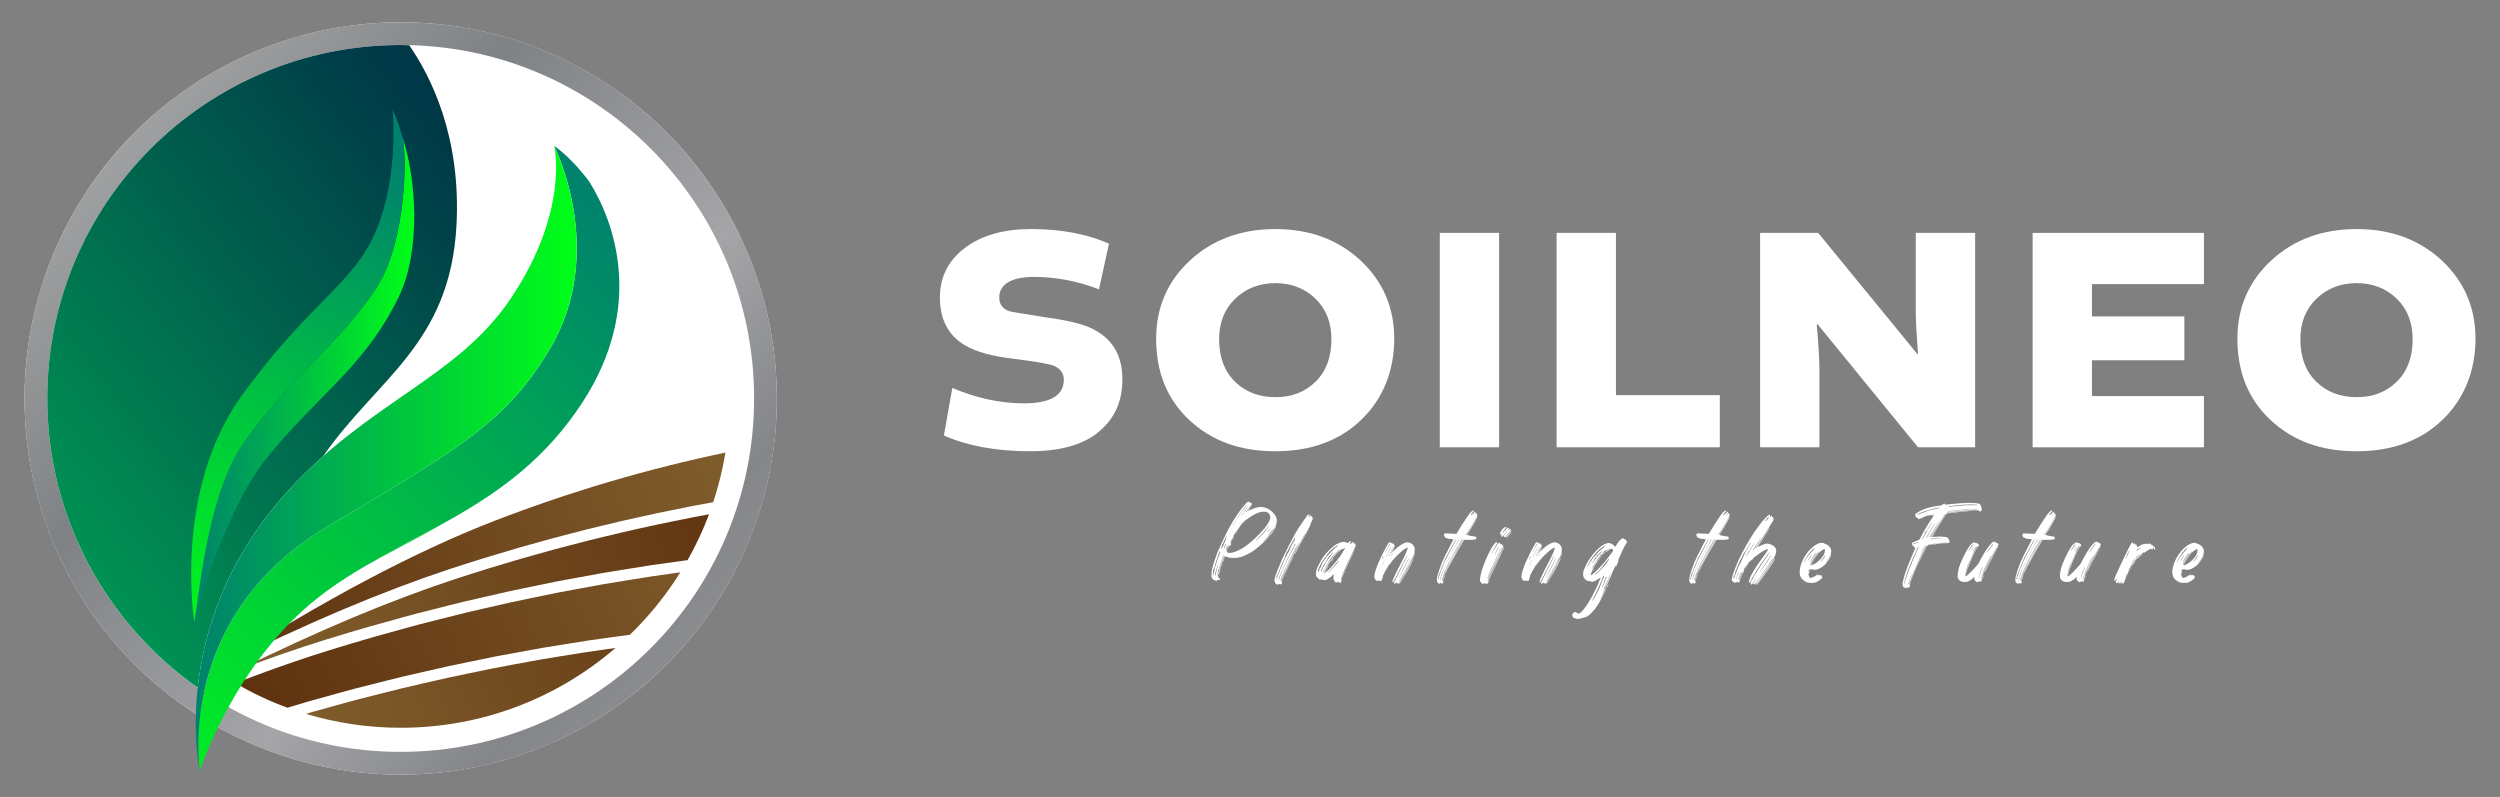
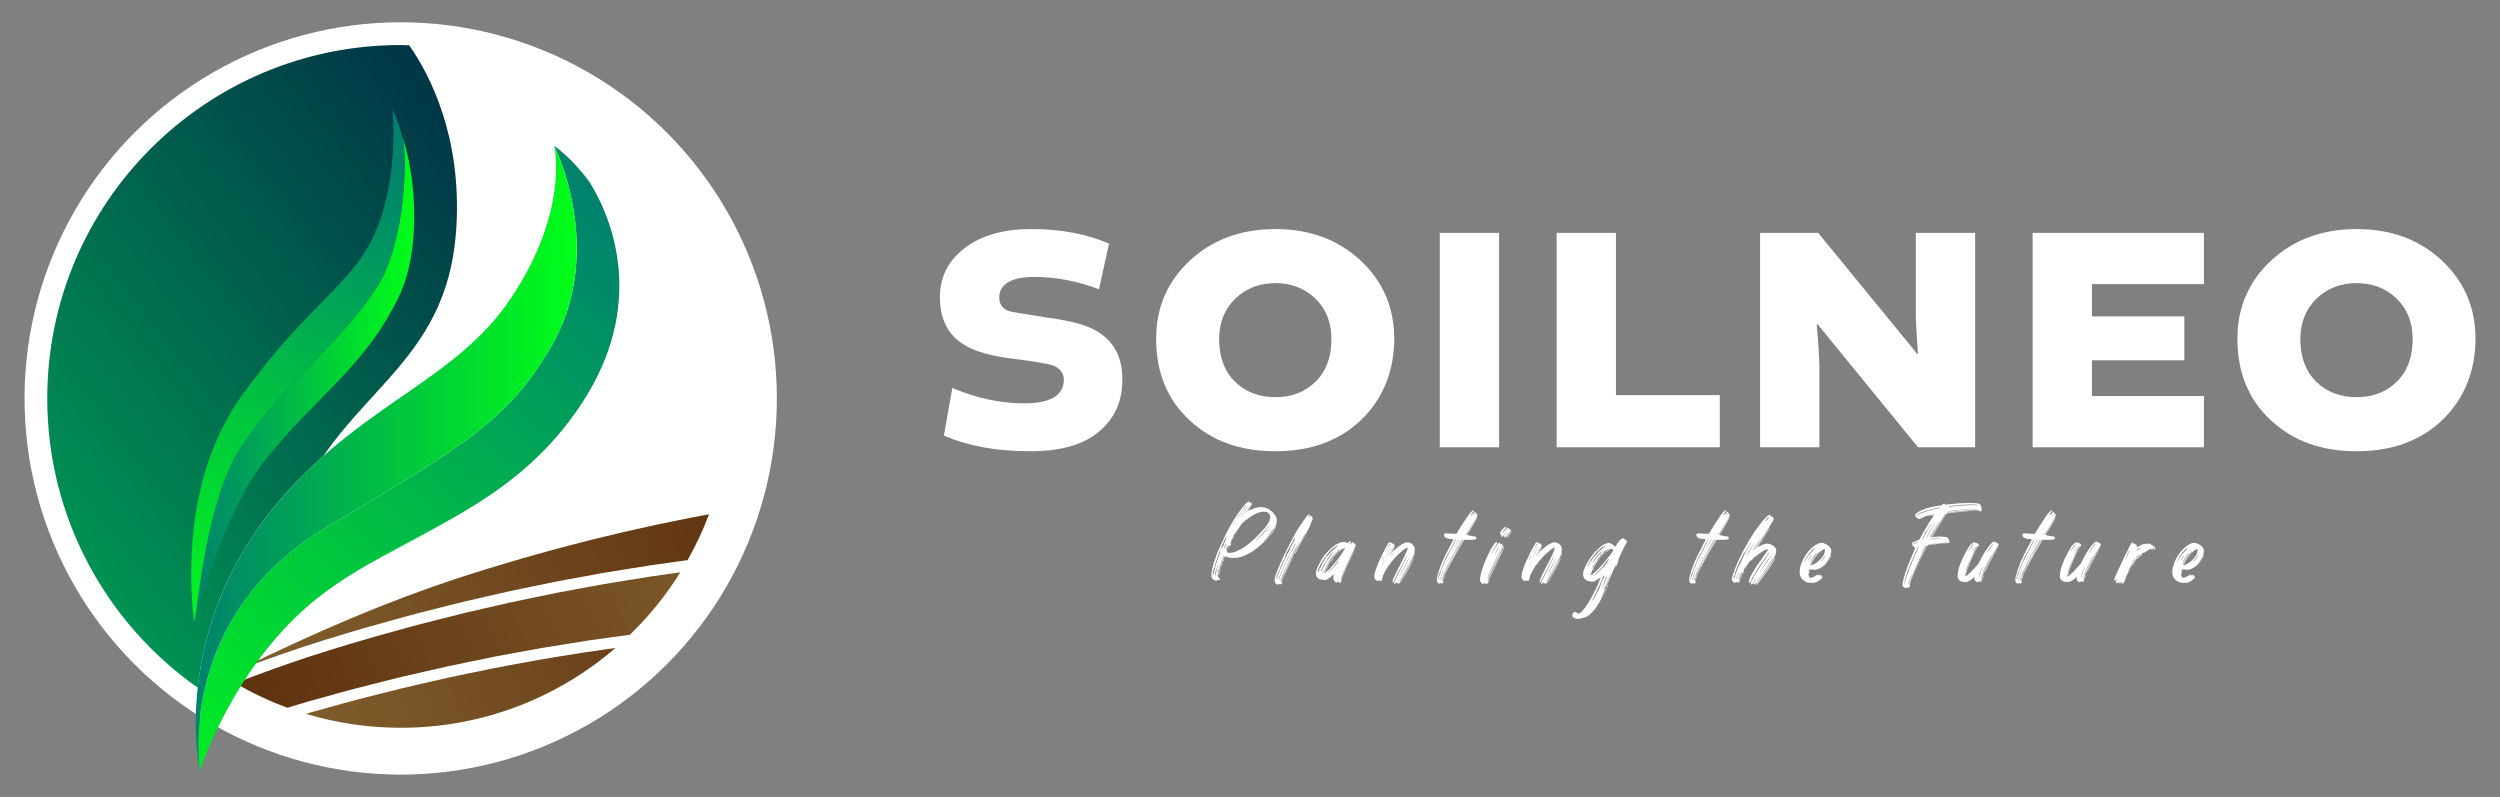
<svg xmlns="http://www.w3.org/2000/svg" xmlns:xlink="http://www.w3.org/1999/xlink" id="uuid-51247197-24cb-456d-99f6-ae9d3dd8a233" data-name="Layer 1" viewBox="0 0 1661.5 529.62">
  <rect x="0" y="0" width="1661.5" height="529.62" fill="#808080" stroke="none" />
  <defs>
    <style>
      .uuid-4466cc73-6df0-4ede-922a-703eca6e9dde {
        fill: url(#uuid-1395ebb7-ba8c-4488-bfd4-1b23d4f7beea);
      }

      .uuid-4466cc73-6df0-4ede-922a-703eca6e9dde, .uuid-001f13fd-afc0-4eaf-a39c-5778a676cb39, .uuid-16434220-5f11-4c01-a253-4efac55b53f8, .uuid-91ef0ff2-76a7-43a5-867b-43f42443bea4, .uuid-1e4837b1-00fa-4388-8370-d57761ff5da7, .uuid-469b43e5-fbe0-4900-ae2b-8993ab0ced6c, .uuid-e1deefcd-74b3-4ddd-8648-b9ee261c279d, .uuid-9927cc77-bb78-4493-9b92-3d44fe9300be, .uuid-8cf698a4-0084-4f0f-bbd9-f8ab6b00c14b, .uuid-68d9ca31-fc53-45e4-b40f-9f7931af6631, .uuid-356eaac5-c085-43f1-9f32-a635495eb239, .uuid-b9a3abf0-cefa-4afe-918f-74c3ceb47013 {
        stroke-width: 0px;
      }

      .uuid-001f13fd-afc0-4eaf-a39c-5778a676cb39 {
        fill: url(#uuid-709a46b9-d6b0-486c-b218-a5df8830e6d9);
      }

      .uuid-16434220-5f11-4c01-a253-4efac55b53f8 {
        fill: url(#uuid-4bc51e4c-a69e-4306-9371-9aad6e34c7c1);
      }

      .uuid-91ef0ff2-76a7-43a5-867b-43f42443bea4 {
        fill: url(#uuid-65c1dadd-216c-4158-93ca-90eff83ed632);
      }

      .uuid-1e4837b1-00fa-4388-8370-d57761ff5da7 {
        fill: url(#uuid-63e26a6b-bec1-4f33-90a8-81d4d2cd8416);
      }

      .uuid-469b43e5-fbe0-4900-ae2b-8993ab0ced6c {
        fill: url(#uuid-ab87d59e-305a-45ff-bd77-4f34271c11d4);
      }

      .uuid-e1deefcd-74b3-4ddd-8648-b9ee261c279d {
        fill: url(#uuid-9998cd6a-cebe-48a3-a979-9a75bfa374b6);
      }

      .uuid-9927cc77-bb78-4493-9b92-3d44fe9300be {
        fill: url(#uuid-af58ef05-ced2-469b-80da-b74140a7c0e4);
      }

      .uuid-8cf698a4-0084-4f0f-bbd9-f8ab6b00c14b {
        fill: url(#uuid-cf62fc02-0a97-4ffb-98c3-7ecb736ab3e4);
      }

      .uuid-68d9ca31-fc53-45e4-b40f-9f7931af6631 {
        fill: url(#uuid-a5c54efc-8ac5-416e-a069-4a07de0364d6);
      }

      .uuid-356eaac5-c085-43f1-9f32-a635495eb239 {
        fill: url(#uuid-add8bd3e-cb9b-41bb-9e18-92747e61a7e8);
      }

      .uuid-b9a3abf0-cefa-4afe-918f-74c3ceb47013 {
        fill: #fff;
      }
    </style>
    <linearGradient id="uuid-add8bd3e-cb9b-41bb-9e18-92747e61a7e8" data-name="Aluminum 2" x1="74.01" y1="89.95" x2="468.2" y2="448.42" gradientUnits="userSpaceOnUse">
      <stop offset="0" stop-color="#a1a2a3" />
      <stop offset=".29" stop-color="#7f8285" />
      <stop offset=".65" stop-color="#a5a5a8" />
      <stop offset=".87" stop-color="#848689" />
      <stop offset="1" stop-color="#8d8f91" />
      <stop offset="1" stop-color="#a7acb0" />
    </linearGradient>
    <linearGradient id="uuid-1395ebb7-ba8c-4488-bfd4-1b23d4f7beea" x1="320.92" y1="118.24" x2="3.54" y2="363.37" gradientUnits="userSpaceOnUse">
      <stop offset="0" stop-color="#003848" />
      <stop offset="1" stop-color="#009a54" />
    </linearGradient>
    <linearGradient id="uuid-cf62fc02-0a97-4ffb-98c3-7ecb736ab3e4" x1="126.79" y1="221.26" x2="267.89" y2="221.26" gradientTransform="translate(9.61 26.76) rotate(1.08)" gradientUnits="userSpaceOnUse">
      <stop offset="0" stop-color="#00826d" />
      <stop offset="1" stop-color="#00ff17" />
    </linearGradient>
    <linearGradient id="uuid-709a46b9-d6b0-486c-b218-a5df8830e6d9" x1="255.39" y1="105.79" x2="116.6" y2="433.19" gradientTransform="matrix(1,0,0,1,0,0)" xlink:href="#uuid-cf62fc02-0a97-4ffb-98c3-7ecb736ab3e4" />
    <linearGradient id="uuid-65c1dadd-216c-4158-93ca-90eff83ed632" x1="-111.02" y1="515" x2="627.36" y2="317.75" gradientTransform="translate(61.1 -51.44) rotate(-1.82) scale(1.06 1.01)" gradientUnits="userSpaceOnUse">
      <stop offset="0" stop-color="#4d1c00" />
      <stop offset="1" stop-color="#977b41" />
    </linearGradient>
    <linearGradient id="uuid-ab87d59e-305a-45ff-bd77-4f34271c11d4" x1="558.75" y1="337.79" x2="-103.12" y2="574.24" xlink:href="#uuid-65c1dadd-216c-4158-93ca-90eff83ed632" />
    <linearGradient id="uuid-af58ef05-ced2-469b-80da-b74140a7c0e4" x1="-69.43" y1="592" x2="618.97" y2="332.56" xlink:href="#uuid-65c1dadd-216c-4158-93ca-90eff83ed632" />
    <linearGradient id="uuid-a5c54efc-8ac5-416e-a069-4a07de0364d6" x1="577.38" y1="383.79" x2="-85.94" y2="620.77" xlink:href="#uuid-65c1dadd-216c-4158-93ca-90eff83ed632" />
    <linearGradient id="uuid-9998cd6a-cebe-48a3-a979-9a75bfa374b6" x1="413.8" y1="150.74" x2="31.6" y2="522.02" gradientTransform="matrix(1,0,0,1,0,0)" xlink:href="#uuid-cf62fc02-0a97-4ffb-98c3-7ecb736ab3e4" />
    <linearGradient id="uuid-63e26a6b-bec1-4f33-90a8-81d4d2cd8416" x1="214.89" y1="371.07" x2="294.99" y2="371.07" gradientTransform="matrix(1,0,0,1,0,0)" xlink:href="#uuid-cf62fc02-0a97-4ffb-98c3-7ecb736ab3e4" />
    <linearGradient id="uuid-4bc51e4c-a69e-4306-9371-9aad6e34c7c1" x1="130.09" y1="304.61" x2="383.31" y2="304.61" gradientTransform="matrix(1,0,0,1,0,0)" xlink:href="#uuid-cf62fc02-0a97-4ffb-98c3-7ecb736ab3e4" />
  </defs>
  <circle class="uuid-b9a3abf0-cefa-4afe-918f-74c3ceb47013" cx="266.3" cy="264.81" r="250" />
  <g>
    <g>
-       <path class="uuid-356eaac5-c085-43f1-9f32-a635495eb239" d="M266.3,14.81C128.22,14.81,16.3,126.74,16.3,264.81s111.93,250,250,250,250-111.93,250-250S404.37,14.81,266.3,14.81ZM266.3,499.69c-129.72,0-234.88-105.16-234.88-234.88S136.57,29.92,266.3,29.92s234.88,105.16,234.88,234.88-105.16,234.88-234.88,234.88Z" />
      <path class="uuid-4466cc73-6df0-4ede-922a-703eca6e9dde" d="M214.79,303.18c35.75-51.61,84.43-74.44,88.6-153.64,3.11-59.13-17.34-99.22-31.42-119.47-1.89-.05-3.76-.14-5.67-.14-129.72,0-234.89,105.16-234.89,234.88,0,79.5,39.54,149.73,99.98,192.23,3.85-35.59,17.72-83.62,58.85-129.52,8.09-9.03,16.31-17.04,24.54-24.35Z" />
      <g>
        <path class="uuid-8cf698a4-0084-4f0f-bbd9-f8ab6b00c14b" d="M129.11,413.2c1.56-6.07,20.12-73.14,46.8-107.05,32.96-41.9,66.53-61.74,89.29-109.27,14.44-30.17,11.82-77.51,2.02-106.82,3.52,10.54,3.11,70.25-16.92,100.98-23.85,36.61-58.72,60.77-88.8,103.95-24.48,35.14-29.76,107.41-32.38,118.21Z" />
        <path class="uuid-001f13fd-afc0-4eaf-a39c-5778a676cb39" d="M250.29,191.04c19.31-29.63,20.39-86.15,17.29-99.63-3.18-11.75-6.68-18.5-6.68-18.5,0,0,4.47,42.7-10.59,79.47-15.06,36.77-43.98,47.34-89.64,110.58-45.67,63.24-31.56,150.24-31.56,150.24,2.62-10.79,7.9-83.06,32.38-118.21,30.08-43.18,64.95-67.35,88.8-103.95Z" />
      </g>
-       <path class="uuid-91ef0ff2-76a7-43a5-867b-43f42443bea4" d="M145.82,443.05c.25-.12.49-.24.74-.36,6.21-3.09,12.34-6.09,18.42-9.03,1.28-.62,2.56-1.23,3.84-1.85,6.07-2.91,12.1-5.76,18.04-8.52.7-.33,1.4-.64,2.1-.96,5.61-2.59,11.15-5.1,16.64-7.55.93-.42,1.88-.84,2.81-1.26,5.74-2.54,11.4-4.99,17.01-7.37,1.15-.49,2.3-.97,3.45-1.46,5.67-2.39,11.29-4.72,16.82-6.94.38-.15.75-.29,1.12-.44,5.3-2.12,10.51-4.16,15.68-6.12.98-.37,1.97-.76,2.95-1.13,5.23-1.97,10.38-3.86,15.47-5.68,1.03-.37,2.04-.72,3.06-1.08,5.23-1.84,10.4-3.62,15.47-5.29,7.47-2.46,14.97-4.84,22.5-7.17,2.29-.7,4.59-1.36,6.88-2.06,5.25-1.59,10.5-3.18,15.77-4.71,2.89-.83,5.8-1.61,8.69-2.43,4.7-1.32,9.4-2.66,14.11-3.93,3.14-.84,6.29-1.63,9.43-2.45,4.49-1.17,8.98-2.37,13.48-3.5,3.32-.83,6.65-1.6,9.97-2.4,4.35-1.05,8.7-2.13,13.06-3.13,3.42-.79,6.86-1.52,10.29-2.29,4.27-.95,8.54-1.92,12.82-2.83,3.52-.75,7.06-1.43,10.58-2.15,4.19-.85,8.38-1.73,12.58-2.54,3.6-.69,7.2-1.33,10.79-1.99,1.2-.22,2.39-.44,3.59-.66,3.54-10.66,6.29-21.68,8.16-33-51.9,10.84-103.52,26.06-153.63,45.43-52.61,20.33-113.93,52.85-182.71,96.85Z" />
      <path class="uuid-469b43e5-fbe0-4900-ae2b-8993ab0ced6c" d="M459.44,344.01c-4.15.81-8.3,1.66-12.44,2.51-3.44.7-6.88,1.4-10.31,2.13-4.16.89-8.31,1.82-12.47,2.75-3.41.76-6.83,1.51-10.23,2.3-4.19.97-8.37,2-12.55,3.01-3.35.81-6.7,1.6-10.03,2.44-4.3,1.08-8.58,2.21-12.86,3.33-3.21.84-6.42,1.65-9.62,2.52-4.5,1.21-8.97,2.49-13.46,3.75-2.97.84-5.94,1.64-8.9,2.5-4.96,1.44-9.9,2.94-14.84,4.43-2.46.74-4.93,1.45-7.38,2.21-7.38,2.28-14.74,4.62-22.06,7.03-4.75,1.56-9.59,3.23-14.48,4.94-1.11.39-2.22.78-3.33,1.18-4.84,1.72-9.74,3.51-14.72,5.38-.65.25-1.32.51-1.97.75-4.57,1.73-9.2,3.53-13.88,5.38-1.06.42-2.11.83-3.18,1.26-5.12,2.05-10.3,4.17-15.55,6.36-1.01.42-2.04.86-3.05,1.29-4.8,2.02-9.65,4.1-14.55,6.25-.83.36-1.65.71-2.48,1.08-5.44,2.39-10.96,4.87-16.52,7.41-1.2.55-2.42,1.11-3.62,1.66-5.44,2.5-10.93,5.05-16.49,7.69-.29.14-.58.27-.87.41-5.79,2.75-11.67,5.6-17.58,8.5-.61.3-1.22.6-1.84.9,1.05-.4,2.06-.76,3.1-1.16,2.97-1.12,5.93-2.22,8.86-3.3,1.81-.67,3.62-1.33,5.42-1.98,2.95-1.07,5.87-2.1,8.77-3.13,1.68-.59,3.37-1.19,5.04-1.76,3.13-1.08,6.22-2.12,9.3-3.15,1.38-.46,2.78-.94,4.14-1.39,4.41-1.45,8.78-2.85,13.07-4.19,10.16-3.16,20.36-6.21,30.6-9.14,3.19-.91,6.4-1.75,9.59-2.64,7.06-1.97,14.11-3.96,21.19-5.83,3.99-1.05,7.99-2.01,11.99-3.02,6.31-1.61,12.61-3.25,18.94-4.77,4.42-1.06,8.86-2.02,13.28-3.05,5.93-1.37,11.85-2.77,17.79-4.07,4.66-1.01,9.34-1.93,14.01-2.89,5.72-1.19,11.43-2.41,17.16-3.53,4.83-.94,9.67-1.78,14.5-2.67,5.59-1.03,11.17-2.1,16.76-3.06,4.96-.85,9.92-1.6,14.89-2.4,5.47-.88,10.93-1.81,16.41-2.63,5.11-.76,10.22-1.42,15.33-2.13,2.89-.4,5.77-.8,8.65-1.2,5.5-9.73,10.28-19.9,14.26-30.48-.46.09-.92.17-1.38.25-3.46.64-6.91,1.28-10.37,1.95Z" />
      <path class="uuid-9927cc77-bb78-4493-9b92-3d44fe9300be" d="M431.7,383.29c-5.59.85-11.18,1.77-16.77,2.68-4.66.76-9.33,1.5-13.99,2.31-5.64.98-11.27,2.04-16.9,3.09-4.59.85-9.19,1.68-13.78,2.58-5.73,1.12-11.45,2.34-17.17,3.53-4.48.93-8.96,1.83-13.44,2.81-5.88,1.28-11.74,2.67-17.6,4.02-4.3,1-8.6,1.95-12.89,2.98-6.14,1.48-12.26,3.07-18.39,4.63-3.99,1.02-8,1.99-11.98,3.04-6.83,1.8-13.63,3.72-20.44,5.62-3.25.91-6.52,1.77-9.77,2.7-10.05,2.89-20.06,5.88-30.04,8.98-3.79,1.18-7.63,2.41-11.51,3.67-1.28.42-2.58.86-3.87,1.29-2.63.87-5.27,1.75-7.94,2.66-1.57.54-3.16,1.1-4.74,1.65-2.42.84-4.85,1.68-7.3,2.56-1.75.62-3.53,1.28-5.3,1.92-2.32.84-4.64,1.68-6.99,2.55-1.88.7-3.78,1.41-5.68,2.13-2.28.86-4.56,1.72-6.86,2.6-.64.25-1.3.5-1.94.75,10.97,6.38,22.51,11.89,34.59,16.32,4.7-1.4,9.38-2.86,14.09-4.21,3.58-1.03,7.19-1.97,10.77-2.97,6.69-1.87,13.38-3.76,20.09-5.53,4.03-1.06,8.08-2.03,12.11-3.05,6.31-1.6,12.61-3.24,18.93-4.76,4.17-1,8.36-1.91,12.54-2.87,6.21-1.43,12.41-2.9,18.62-4.26,4.35-.95,8.72-1.79,13.08-2.7,6.06-1.26,12.12-2.56,18.19-3.74,4.46-.87,8.93-1.63,13.39-2.46,5.99-1.11,11.97-2.25,17.96-3.28,4.56-.78,9.13-1.46,13.7-2.2,5.9-.95,11.79-1.95,17.69-2.83,4.67-.7,9.34-1.29,14.01-1.93,4.16-.58,8.32-1.16,12.48-1.72,12.76-12.38,24.02-26.3,33.48-41.46-2.12.29-4.23.57-6.35.87-4.69.66-9.39,1.3-14.08,2.01Z" />
      <path class="uuid-68d9ca31-fc53-45e4-b40f-9f7931af6631" d="M388.81,433.53c-5.5.84-10.99,1.73-16.48,2.64-4.69.77-9.38,1.53-14.07,2.35-5.53.96-11.05,2-16.58,3.03-4.64.87-9.28,1.72-13.92,2.63-5.59,1.1-11.17,2.27-16.75,3.44-4.55.95-9.11,1.88-13.66,2.88-5.72,1.25-11.42,2.59-17.13,3.91-4.38,1.02-8.78,2-13.15,3.06-5.97,1.44-11.93,2.98-17.89,4.5-4.09,1.04-8.19,2.04-12.28,3.12-6.57,1.74-13.11,3.58-19.65,5.41-3.45.96-6.92,1.88-10.36,2.87-1.19.34-2.37.72-3.56,1.07,19.95,5.98,41.07,9.24,62.97,9.24,54.56,0,104.42-20.01,142.74-53.03-2.03.28-4.06.55-6.09.84-4.71.67-9.42,1.34-14.14,2.06Z" />
      <g>
        <path class="uuid-e1deefcd-74b3-4ddd-8648-b9ee261c279d" d="M211.23,397.29c55.57-43.68,127.74-55.84,175.95-130,41.17-63.34,21.49-119.13,4.68-146.22-12.34-16.81-23.54-24.09-23.54-24.09,0,0,35.97,71.04-3.5,135.93-27.91,45.88-54.86,62.83-146.65,116.73-102.27,60.06-85.34,162.58-85.34,162.58,0,0,22.84-71.26,78.41-114.94Z" />
        <g>
          <path class="uuid-1e4837b1-00fa-4388-8370-d57761ff5da7" d="M294.99,347.65c-27.44,15.22-55.29,28.18-80.09,46.85,25.98-19.54,53.09-30.98,80.09-46.85Z" />
          <path class="uuid-16434220-5f11-4c01-a253-4efac55b53f8" d="M218.16,349.65c91.79-53.9,118.74-70.85,146.65-116.73,39.47-64.89,3.51-135.92,3.51-135.93h0s10.53,42.82-29.04,101.64c-35.57,52.89-95.01,68.63-149.03,128.9-79.16,88.32-57.42,184.71-57.42,184.71h0s-16.91-102.54,85.34-162.58Z" />
        </g>
      </g>
    </g>
    <g>
      <g>
        <path class="uuid-b9a3abf0-cefa-4afe-918f-74c3ceb47013" d="M848.01,350.03c0,.1-.03.21-.08.31s-.08.18-.08.23c-.92,1.79-2.3,3.7-4.14,5.75-2.09,2.45-4.65,4.93-7.66,7.43-1.18.92-2.43,1.87-3.75,2.84-.41.21-.82.43-1.23.69-.41.26-.84.49-1.3.69-.82.41-1.65.82-2.49,1.23-.84.41-1.62.72-2.34.92-1.84.46-3.37.69-4.6.69s-2.27-.06-3.14-.19c-.87-.13-1.71-.37-2.53-.73-.21-.15-.38-.08-.54.23-.1.15-.19.37-.27.65-.08.28-.19.5-.34.65v.08-.15c0-.2.05-.42.15-.65.1-.23.18-.42.23-.57,0-.05.04-.14.11-.27.08-.13.06-.22-.04-.27-.15-.05-.26-.01-.31.11-.05.13-.08.22-.08.27l-.54,1.46c-.77,1.89-1.38,3.58-1.84,5.06-.87,2.96-1.33,4.6-1.38,4.9-.1.36-.2.9-.31,1.61,0,.21.09.4.27.57.18.18.29.34.34.5l.31.23c.05.05.14.14.27.27.13.13.17.3.11.5-.26.51-.66.61-1.23.31-.31-.2-.54-.1-.69.31-.1.31-.26.43-.46.38-.66-.2-1.2-.41-1.61-.61-.41-.2-.77-.51-1.07-.92-.51-.56-.71-1.43-.61-2.61,0-.87.15-2.12.46-3.75.56-2.55,1.28-4.95,2.15-7.2l1.15-3.22c.15-.31.36-.82.61-1.53.26-.72.54-1.28.84-1.69.15-.26.29-.56.42-.92.13-.36.24-.66.34-.92.61-1.43,1.63-3.63,3.07-6.59,1.28-2.71,2.68-5.36,4.21-7.97,3.22-5.47,6.31-9.83,9.27-13.1.51-.66,1.05-1.17,1.61-1.53.2-.2.43-.26.69-.15.2.05.26.26.15.61-.1.1-.1.15,0,.15l.15-.08.31-.31c.1-.1.2-.1.31,0,.1,0,.15.08.15.23-.05.05-.06.11-.04.19.03.08.06.09.12.04.36-.1.56-.08.61.08.2.36.2.66,0,.92-.31.36-.58.7-.8,1.03-.23.33-.42.63-.58.88-.97,1.53-1.66,2.55-2.07,3.06-.15.15-.18.26-.08.31.05.05.18-.03.38-.23,1.43-2.3,2.4-3.8,2.91-4.52.05,0,.09-.01.11-.04s.04-.06.04-.12c.15-.26.28-.36.38-.31.1.05.11.13.04.23-.08.1-.14.18-.19.23l-1.38,2.07c-.2.36-.38.66-.54.92-.15.26-.31.49-.46.69-.05.05-.08.13-.08.23s.08.08.23-.08c.2-.1.38-.31.54-.61s.31-.54.46-.69c.05-.05.08-.1.08-.15s.02-.05.08,0c.05.05.03.13-.08.23-.05.15-.13.31-.23.46-.1.15-.15.26-.15.31l.15.08c.2,0,.43-.13.69-.38,2.55-1.23,4.88-1.84,6.97-1.84,2.55,0,5.01,1.05,7.36,3.14.97.97,1.72,1.92,2.26,2.84.54.92.8,1.94.8,3.06s-.2,2.15-.61,3.22c-.1.15-.2.38-.31.69-.41.72-.74,1.23-1,1.53-1.33,2.04-2.99,4.14-4.98,6.28l-1.84,1.92-.08.23.23-.08.23-.31c2.4-2.15,4.44-4.47,6.13-6.97.05-.1.26-.39.61-.88.36-.48.59-1.06.69-1.72.2,0,.31.05.31.15ZM807.21,378.77c.03-.31.06-.56.12-.77l.46-1.84c.36-1.23.61-2.02.77-2.38.15-.46.29-.9.42-1.34.13-.43.27-.86.42-1.26.61-1.43,1.12-2.76,1.53-3.99,0-.05.04-.15.11-.31.08-.15.04-.28-.11-.38,0-.1-.05-.15-.15-.15-.05,0-.08.03-.08.08s-.03.1-.08.15c-.05.26-.26.82-.61,1.69,0,.05-.08.12-.23.19-.15.08-.2.17-.15.27v.23c0,.2-.05.41-.15.61-.72,1.94-1.23,3.42-1.53,4.44l-.46,1.68c-.15.46-.33,1.15-.54,2.07,0,.05-.05.13-.15.23v-.23c.05-.05.08-.13.08-.23-.1.1-.15.18-.15.23-.31.82-.49,1.41-.54,1.76,0,.36-.02.74-.08,1.15-.05.41-.08.82-.08,1.23,0,.31.05.46.15.46s.15-.15.15-.46c0-.05.05-.23.15-.54.05-.2.11-.41.19-.61.08-.2.14-.41.19-.61.05-.1.06-.23.04-.38-.03-.15-.01-.26.04-.31.15-.15.24-.38.27-.69ZM809.47,375.39s.01-.1.04-.15c.02-.05.01-.1-.04-.15-.05,0-.08.04-.08.12s-.03.14-.08.19l-.84,2.68c-.05.2-.13.46-.23.77-.1.31-.18.56-.23.77-.05.2-.13.5-.23.88-.1.38-.13.75-.08,1.11,0,.1-.01.21-.04.31-.03.1-.01.23.04.38,0,.05-.01.13-.04.23-.03.1-.01.15.04.15.1,0,.17-.05.19-.15.02-.1.04-.18.04-.23.2-1.17.38-2.12.54-2.84.15-.82.49-2.17,1-4.06ZM813.3,369.11c-.1-.05-.18-.04-.23.04-.05.08-.08.14-.08.19,0,.1-.03.19-.08.27-.05.08-.1.14-.15.19-.41,1.12-.69,1.99-.84,2.61-.77,2.04-1.38,3.88-1.84,5.52,0,.05-.03.19-.08.42-.05.23-.21.4-.46.5-.15.1-.18.21-.08.31.1.1.13.24.08.42-.05.18-.08.29-.08.34-.26,1.28-.38,2.07-.38,2.37l-.08.46c0,.15.02.23.08.23.1,0,.15-.08.15-.23l.23-1.69c.66-2.5,1.15-4.19,1.46-5.06l1.53-4.6c.46-1.07.74-1.74.84-1.99.15-.15.15-.26,0-.31ZM811,379.3c-.36,1.12-.56,1.86-.61,2.22l-.08.15c-.05,0-.08-.05-.08-.15.15-.87.33-1.64.54-2.3,0-.1.05-.15.15-.15s.13.08.08.23ZM811,378.54c.05-.1.11-.32.19-.65.08-.33.19-.6.34-.8-.1.66-.23,1.15-.38,1.46l-.08.15c-.05,0-.08-.05-.08-.15ZM811.54,377.08c.2-1.28.56-2.27,1.07-2.99-.15.61-.32,1.15-.5,1.61-.18.46-.32.84-.42,1.15,0,.05-.05.13-.15.23ZM811.77,364.67c.05.05.1.05.15,0,.05-.05.08-.1.08-.15.26-.46.38-.74.38-.84.05-.2.2-.49.46-.84.26-.36.41-.66.46-.92,0-.05.08-.31.23-.77.51-.82.87-1.66,1.07-2.53.1-.36.2-.79.31-1.3.1-.51.26-.95.46-1.3.1-.1.1-.18,0-.23l-.15.15-.08.23c-.41.92-1.05,2.25-1.92,3.98l-.08.31c0,.21-.13.49-.38.84-.15.31-.31.54-.46.69-.2.26-.32.65-.34,1.19-.03.54-.11.88-.27,1.03-.1.26-.08.41.08.46ZM813.07,373.1c-.26.51-.41.82-.46.92.1-.92.41-1.76.92-2.53-.05.56-.2,1.1-.46,1.61ZM812.61,374.02v.08-.08ZM814.76,361.99c.1-.1.1-.18,0-.23-.1,0-.15.05-.15.15-.05.05-.1.08-.15.08v-.08c.1-.15.13-.23.08-.23-.05-.05-.13,0-.23.15-.15.15-.27.47-.34.96-.08.49-.22.81-.42.96v.08c.1.15.1.38,0,.69v.15l.08-.08,1.15-2.61ZM836.52,355.32c1.53-1.58,2.77-2.92,3.72-4.02.94-1.1,1.8-2.28,2.57-3.56.92-1.48,1.38-2.81,1.38-3.99,0-.92-.31-1.74-.92-2.45-.61-.71-1.35-1.1-2.22-1.15l-1.07-.08c-1.94,0-3.91.54-5.9,1.61-1.89.97-3.35,1.89-4.37,2.76-1.69,1.33-3.08,2.55-4.18,3.68-1.1,1.12-2.03,2.38-2.8,3.75-.1.26-.23.36-.38.31.1.21.05.41-.15.61l-.92,1.84-.15.15c-.15,0-.21-.04-.15-.12.05-.08.08-.14.08-.19l1-2.07c-.31.31-.56.66-.77,1.07-.56.87-1.3,2.27-2.22,4.22l-1.3,2.6-.08.46v.15c.1.05.15.03.15-.08.15-.36.36-.72.61-1.07,0-.2.05-.26.15-.15v.23c0,.05-.01.12-.04.19-.03.08-.09.17-.19.27-.36.56-.43,1.07-.23,1.53v.15c0,.31-.18.51-.54.61-.2.05-.38.21-.54.46v-.42c0-.13-.03-.19-.08-.19-.05-.05-.15.03-.31.23l-.46,1c0,.26-.13.36-.38.31-.15-.1-.19-.19-.11-.27.08-.08.11-.14.11-.19.05-.05.09-.14.12-.27.02-.13.06-.22.11-.27,0-.2-.05-.31-.15-.31l-.15.23c-.05.05-.1.17-.15.34-.05.18-.2.24-.46.19-.05.1-.05.18,0,.23.1.15.11.31.04.46s-.14.26-.19.31c-.05.1-.15.38-.31.84,0,.05-.01.11-.04.19-.03.08.01.14.11.19.05,0,.08-.02.08-.08s.02-.1.08-.15c.05-.1.14-.27.27-.5.13-.23.27-.42.42-.58.05,0,.08-.04.08-.11s.03-.09.08-.04c.15.05.15.15,0,.31l-.61,1.53c-.1.21-.08.36.08.46.1.05.18.03.23-.08.05-.1.08-.18.08-.23.05-.05.09-.14.12-.27.02-.13.09-.27.19-.42,0-.05.08-.1.23-.15v.23c-.15.05-.26.17-.31.34-.05.18-.1.32-.15.42l-.15.38c0,.26.2.46.61.61.31.1.54.15.69.15.41,0,1.07-.05,1.99-.15,2.3-.51,4.93-1.69,7.89-3.53,3.17-2.15,6.46-4.98,9.88-8.51ZM816.52,363.9c.1-.41.28-.69.54-.84-.05.2-.17.49-.34.84-.18.36-.29.64-.34.84h-.15v-.08c.1-.1.2-.36.31-.77ZM820.27,356.51v.11l-1.23,2.22c0,.05-.01.09-.04.12-.03.03-.06.01-.11-.04v-.15c.15-.26.32-.6.5-1.03.18-.43.39-.81.65-1.11,0-.2.05-.26.15-.15.05,0,.08.01.08.04ZM819.28,349.27c.1.05.2-.05.31-.31l2.07-3.53c2.3-3.53,4.42-6.49,6.36-8.89.15-.15.33-.43.54-.84l-.15-.08-.15.15c-.61.72-1.18,1.46-1.69,2.22-2.66,3.63-5.03,7.25-7.13,10.88l-.15.38ZM826.71,346.51c-.31.36-.69.73-1.15,1.11-.46.38-.79.73-1,1.03l-.15.23.15.08.08-.15c1.69-1.69,2.99-2.91,3.91-3.68.05,0,.09-.03.11-.08.03-.05.01-.08-.04-.08-.05-.1-.15-.08-.31.08l-1.61,1.46ZM825.1,342.6c0,.05-.04.12-.11.19-.08.08-.09.14-.04.19.1.05.2-.05.31-.31.51-.77.79-1.2.84-1.3,1.63-2.35,2.88-4.11,3.75-5.29.1,0,.15-.05.15-.15v-.08l-.08.08c-.2.15-.38.33-.54.54-1.43,1.84-2.86,3.88-4.29,6.13ZM843.03,350.03c.1-.1.15-.23.15-.38v-.08l-.23.23c-1.07,1.48-2.35,3.01-3.83,4.6l-4.14,4.29c-.05.05-.1.1-.15.15-.05.05-.08.13-.08.23.1,0,.18-.02.23-.08.05-.05.1-.1.15-.15l2.15-1.99c2.45-2.3,4.37-4.57,5.75-6.82ZM844.18,351.26c-.36.36-.66.7-.92,1.03-.26.33-.49.63-.69.88-.1.1-.13.21-.08.31.05.05.13,0,.23-.15.71-.82,1.23-1.48,1.53-1.99l.15-.15-.08-.08-.15.15ZM844.22,353.67c-.64.79-1.11,1.37-1.42,1.72l-.08.15c0,.1.08.08.23-.08,1.28-1.38,2.25-2.58,2.91-3.6,0-.1.05-.2.15-.31,0-.1-.03-.15-.08-.15l-.08.15c-.46.61-1.01,1.32-1.65,2.11Z" />
        <path class="uuid-b9a3abf0-cefa-4afe-918f-74c3ceb47013" d="M872.45,344.52c0,.36-.08.69-.23,1-.82,1.64-1.41,2.86-1.76,3.68.05-.05.23-.31.54-.77.1-.15.18-.2.23-.15,0,.1-.03.18-.08.23l-2.61,5.06-1.53,2.84c-.61,1.18-1.3,2.44-2.07,3.79-.77,1.35-1.53,2.8-2.3,4.33-.51,1.12-1.18,2.35-1.99,3.68l-.23.23c-.1-.05-.08-.15.08-.31.05-.25.17-.52.34-.8.18-.28.29-.5.34-.65l5.9-11.11c.05-.15.13-.32.23-.5.1-.18.18-.39.23-.65-.41.56-.84,1.28-1.3,2.15-.46.87-.79,1.51-1,1.92l-.92,1.69c-1.28,2.15-2.73,4.78-4.37,7.89-.87,1.58-2.38,4.57-4.52,8.96-1.58,3.06-2.86,5.93-3.83,8.58,0,.1-.04.26-.11.46-.08.2-.04.36.11.46.05.05.12-.03.19-.23.08-.2.14-.36.19-.46.61-1.79,1.43-3.8,2.45-6.05.82-1.79,1.79-3.75,2.91-5.9.41-.87,1.07-2.12,1.99-3.75,0-.31.1-.43.31-.38.05.05.05.12,0,.19-.05.08-.08.14-.08.19-1.84,3.42-3.35,6.44-4.52,9.04-1.38,2.81-2.37,5.11-2.99,6.9-.15.46-.18.87-.08,1.23,0,.46-.13.79-.38,1-.15.15-.31.17-.46.04-.15-.13-.25-.19-.31-.19-.1-.05-.23-.08-.38-.08-.2,0-.46.1-.77.31-.41.1-.66.15-.77.15-.51-.15-.95-.49-1.3-.99-.36-.51-.54-1.05-.54-1.61-.05-.61.01-1.26.19-1.95.18-.69.4-1.37.65-2.03.77-2.25,1.87-4.95,3.29-8.12.1-.26.38-.92.84-1.99.41-.82.69-1.43.84-1.84.15-.31.33-.69.54-1.15.2-.46.48-1,.84-1.61l.92-1.84c1.33-2.71,2.09-4.21,2.3-4.52.15-.26.54-1,1.15-2.22l1.15-2.22c1.79-3.32,3.96-6.77,6.51-10.34l2.53-3.53c.31-.41.61-.64.92-.69.25-.1.43-.08.54.08.05.21.02.36-.08.46l-.54.54c-.1.1-.15.18-.15.23l.31.15c.2,0,.4-.1.57-.31s.29-.33.34-.38c.2-.2.33-.28.38-.23.2.1.26.26.15.46v.23c0,.1.08.13.23.08.2-.15.41-.08.61.23.2.36.31.74.31,1.15ZM853.83,371.87c.1-.25.23-.59.38-.99s.32-.75.5-1.03c.18-.28.42-.52.73-.73l-.08-.15c0-.46.13-.77.38-.92.05-.15.11-.36.19-.61.08-.26.24-.41.5-.46.1,0,.14-.05.11-.15-.03-.1-.04-.18-.04-.23.05-.05.08-.14.08-.27s.02-.22.08-.27c.36-.31.6-.7.73-1.19.13-.48.22-.78.27-.88.1-.31.32-.75.65-1.34.33-.59.55-1.03.65-1.34,0-.15.05-.23.15-.23.25-.05.39-.15.42-.31.02-.15.01-.36-.04-.61,0-.15.05-.23.15-.23.51,0,.71-.31.61-.92,0-.05-.01-.13-.04-.23-.03-.1.01-.15.12-.15.31-.1.42-.26.34-.46-.08-.2-.12-.33-.12-.38.1-.1.08-.18-.08-.23-.05,0-.13.05-.23.15-.31.77-.92,1.89-1.84,3.37-.41.66-.82,1.46-1.23,2.37-.82,1.84-1.58,3.17-2.3,3.99v.15c.05.05.08.15.08.31s-.06.33-.19.54c-.13.21-.22.36-.27.46-.2.26-.34.6-.42,1.03-.08.43-.17.8-.27,1.11l-.77,1.53c-.36.61-.64,1.2-.84,1.76-.05.26-.26.69-.61,1.3l-2.15,5.29c-.31,1.02-.61,1.74-.92,2.15-.1.1-.13.28-.08.54.05.26.03.46-.08.61-.1.1-.15.28-.15.54,0,.1.03.18.08.23l.23-.54c.97-2.86,2.73-7.05,5.29-12.57ZM856.44,370.34l.77-1.53c.92-1.84,1.61-3.09,2.07-3.75.15-.2.34-.59.57-1.15.23-.56.45-1,.65-1.3.1-.1.18-.26.23-.46.05-.2.1-.36.15-.46-.05-.05-.08-.18-.08-.38-.2,0-.31.1-.31.31-.1.26-.22.5-.34.73-.13.23-.24.47-.34.73-.1.41-.46,1.12-1.07,2.15-.26.41-.56,1-.92,1.76l-1.76,3.53c-2.45,5.11-4.21,8.99-5.29,11.65-.51,1.17-.84,2.17-1,2.99-.1.21-.1.33,0,.38.05,0,.08-.04.08-.12s.03-.14.08-.19l.08-.15c1.28-3.83,3.42-8.74,6.44-14.71ZM863.18,360.84c-.05-.05-.1-.04-.15.04-.05.08-.1.14-.15.19v.08c-.21.31-.46.77-.77,1.38-.36.77-.74,1.43-1.15,1.99-.05.05-.18.18-.38.38-.2.2-.28.41-.23.61.1.15.05.33-.15.54-2.61,4.8-4.78,9.09-6.51,12.87-1.28,2.91-2.12,4.95-2.53,6.13,0,.1-.04.26-.11.46-.08.21-.06.38.04.54.1-.1.17-.24.19-.42.03-.18.06-.32.11-.42.56-1.58,1.63-4.14,3.22-7.66,1.02-2.15,2.4-4.85,4.14-8.12,1.02-1.84,1.76-3.22,2.22-4.14l.69-1.38c.15-.31.38-.73.69-1.26.31-.54.54-1.03.69-1.49.15-.15.2-.26.15-.31Z" />
        <path class="uuid-b9a3abf0-cefa-4afe-918f-74c3ceb47013" d="M886.17,384.36l.23-2.22c.05-.2-.08-.31-.38-.31-.31-.1-.41-.03-.31.23.05.21-.03.36-.23.46-.87.87-1.71,1.51-2.53,1.92-.21.1-.45.26-.73.46-.28.21-.55.33-.8.38-.36.15-.77.23-1.23.23-.36,0-.77-.08-1.23-.23-.2-.1-.41-.15-.61-.15h-.15c-.66.05-1.16,0-1.49-.15-.33-.15-.65-.49-.96-1-.1-.15-.23-.27-.38-.34s-.28-.19-.38-.34c-.31-.51-.46-1.15-.46-1.92,0-.46.1-1.2.31-2.22.61-1.94,1.56-3.98,2.84-6.13,1.43-2.66,3.17-4.95,5.21-6.9,1.02-1.02,1.92-1.86,2.68-2.53.77-.66,1.58-1.25,2.45-1.76,1.99-1.12,3.73-1.69,5.21-1.69.36,0,1.02.18,1.99.54.26.15.46.21.61.15s.31-.18.46-.38c.26-.36.54-.61.84-.77.36-.26.54-.08.54.54,0,.2-.1.51-.31.92,0,.05-.04.11-.12.19-.08.08-.04.17.12.27.1.05.19.07.27.04.08-.03.14-.09.19-.19.31-.51.56-.84.77-1,.1-.26.26-.36.46-.31.2.15.26.33.15.54v.08c-.1.26-.13.46-.08.61.1.05.19.01.27-.12.08-.13.14-.22.19-.27.05-.05.1-.1.15-.15.05-.05.13-.08.23-.08.15,0,.37.24.65.73.28.49.42.86.42,1.11v.08l-2.99,6.44c-2.04,3.99-3.81,7.79-5.29,11.42-.66,1.43-1.18,2.91-1.53,4.44-.05.2-.03.31.08.31.05.05.09.04.12-.04.02-.08.06-.14.11-.19.46-1.58,1.01-3.14,1.65-4.67.64-1.53,1.49-3.42,2.57-5.67l1.07-2.3c.36-.82.95-2.04,1.76-3.68l1.46-2.99s.09-.13.11-.23c.02-.1.06-.13.11-.08.1.05.08.21-.08.46-1.23,2.66-2.17,4.65-2.84,5.98l-.84,1.84c-1.48,3.06-2.68,5.77-3.6,8.12-.82,1.79-1.3,3.27-1.46,4.44,0,.31-.2.66-.61,1.07-.2.26-.36.23-.46-.08-.1-.1-.29-.2-.57-.31-.28-.1-.47-.2-.58-.31-.15-.1-.28-.09-.38.04-.1.13-.18.22-.23.27-.2.2-.37.29-.5.27-.13-.03-.34-.14-.65-.34-.41-.46-.72-.87-.92-1.23-.21-.36-.33-.79-.38-1.3ZM875.82,379.38c0,.2.04.33.11.38.08.05.22.03.42-.08.31-.1.46-.31.46-.61v-.15c-.26-.46-.13-.82.38-1.07l.23-.23c.1-.31.29-.71.57-1.23.28-.51.45-.97.5-1.38,0-.25.15-.59.46-.99.15-.1.28-.23.38-.38.15-.2.33-.52.54-.96.2-.43.38-.75.54-.96.1-.1.23-.2.38-.31.15-.1.26-.2.31-.31.31-.72.89-1.51,1.76-2.37.87-.97,1.8-1.95,2.8-2.95,1-1,1.95-1.83,2.87-2.49.2-.2.33-.38.38-.54.05,0,.06-.04.04-.12-.03-.08-.06-.14-.11-.19-.15-.05-.26-.03-.31.08-.05.15-.26.33-.61.54-.36.2-.59.41-.69.61-.1.1-.29.18-.57.23-.28.05-.47.15-.57.31-.1.1-.21.23-.31.38-.1.15-.21.26-.31.31-.26.26-.54.5-.84.73-.31.23-.59.5-.84.81-.26.26-.59.65-1,1.19-.41.54-.74.91-1,1.11l-.15.23c.15.2.17.37.04.5s-.22.22-.27.27c-.41.41-.66.69-.77.84-1.07,1.48-1.74,2.4-1.99,2.76-.51.77-1.17,2.02-1.99,3.75-.15.26-.31.64-.46,1.15-.15.51-.28.9-.38,1.15ZM877.97,379.23c0,.05-.01.13-.04.23-.03.1.01.18.11.23.1,0,.2-.08.31-.23.1-.26.24-.6.42-1.03.18-.43.42-.93.73-1.5,1.17-2.45,2.91-5.08,5.21-7.89l1.23-1.53s.02-.11.08-.19c.05-.08.05-.14,0-.19-.05-.1-.15-.08-.31.08-.05.26-.22.49-.5.69-.28.21-.47.38-.57.54l-1,1.15c-.82.92-1.28,1.48-1.38,1.68-.05.1-.1.3-.15.58-.05.28-.18.47-.38.57-.31.31-.49.51-.54.61-.2.77-.54,1.33-1,1.68-.26.26-.47.58-.65.96-.18.38-.29.65-.34.81-.1.26-.24.57-.42.96-.18.38-.42.83-.73,1.34-.05.1-.08.26-.08.46ZM879.66,379.53c-.21,0-.26.05-.15.15.1.2.13.36.08.46-.05.15-.03.23.08.23.05.05.1.04.15-.04.05-.08.08-.14.08-.19.56-1.48,1.4-3.19,2.53-5.13.92-1.58,2.04-3.19,3.37-4.83.92-1.17,1.76-2.12,2.53-2.84.31-.31.61-.61.92-.92.31-.31.61-.61.92-.92.15-.15.2-.26.15-.31h-.15c-.21.2-.49.45-.84.73-.36.28-.64.55-.84.81l-1.3,1.38c-.61.72-1.1,1.23-1.46,1.53-.1.1-.26.24-.46.42-.2.18-.33.42-.38.73l-.08.15c-.36.21-.65.52-.88.96-.23.43-.42.75-.57.96-1.58,2.66-2.71,4.83-3.37,6.51-.1.15-.21.2-.31.15ZM880.19,381.07c.1-.1.2-.19.31-.27.1-.08.18-.17.23-.27.15-.51.51-1.28,1.07-2.3.15-.36.29-.68.42-.96.13-.28.24-.52.34-.73.15-.26.28-.33.38-.23.05.05,0,.15-.15.31-.26.46-.55,1.02-.88,1.69-.33.66-.57,1.18-.73,1.53-.1.15-.1.28,0,.38.05.05.15,0,.31-.15.36-.26.87-.71,1.53-1.38,2.25-2.2,4.7-5.06,7.36-8.58.66-.92,1.43-2.15,2.3-3.68l1.15-1.84c0-.05.01-.1.04-.15.02-.05.01-.13-.04-.23-.05-.1-.15-.08-.31.08-.15.1-.32.22-.5.34-.18.13-.4.24-.65.34-.1.1-.18.13-.23.08-.05-.05-.05-.09,0-.11.05-.03.08-.06.08-.12.05,0,.09-.03.12-.08.02-.05.01-.1-.04-.15,0-.05-.08,0-.23.15l-.61.46c-.92.66-1.81,1.41-2.68,2.22-2.71,2.81-4.98,5.93-6.82,9.35-.51.92-1.1,2.22-1.76,3.91-.1.1-.1.23,0,.38ZM882.95,380.45l.15-.15c1.84-1.79,3.47-3.53,4.9-5.21.15-.2.41-.51.77-.92.36-.41.61-.82.77-1.23.1-.2.13-.33.08-.38-.05,0-.15.08-.31.23-.92,1.12-1.46,1.79-1.61,1.99-.26.31-.74.9-1.46,1.76-.72.87-1.41,1.61-2.07,2.22l-1.3,1.38c-.05,0-.08.08-.08.23l.15.08ZM886.17,371.49l-.08.15c-.46.51-.79.97-1,1.38-.1.15-.18.2-.23.15-.1-.1-.1-.2,0-.31l1.07-1.46.15-.08.08.15Z" />
        <path class="uuid-b9a3abf0-cefa-4afe-918f-74c3ceb47013" d="M939.62,368.58c-.38,1.12-.96,2.55-1.72,4.29-1.69,3.73-4.32,8.58-7.89,14.56,0,.05-.08.15-.23.31-.05.05-.13.14-.23.27-.1.13-.18.17-.23.12-.15-.05-.19-.15-.11-.31.08-.15.14-.26.19-.31,0-.1-.03-.18-.08-.23-.05-.05-.13-.03-.23.08l-.38.31c-.05.05-.15.08-.31.08-.26,0-.38-.18-.38-.54,0-.05.01-.1.04-.15.03-.05.01-.08-.04-.08l-.23.15-.77.77c-.15.15-.31.15-.46,0-.2-.2-.26-.41-.15-.61.92-1.99,2.38-4.93,4.37-8.81l1-1.99c1.53-2.96,2.6-5.21,3.22-6.74.2-.31.28-.56.23-.77-.05.1-.1.2-.15.31-.05.1-.13.2-.23.31-1.12,2.35-2.6,5.24-4.44,8.66-.31.66-.61,1.28-.92,1.84-.31.56-.56,1.05-.77,1.46-.26.46-.47.91-.65,1.34-.18.43-.37.86-.57,1.26-.2.41-.47.87-.8,1.38-.33.51-.57.95-.73,1.3-.1.2-.2.28-.31.23-.05,0-.1-.04-.15-.12-.05-.08-.08-.14-.08-.19v-.31c0-.26.03-.46.08-.61.82-2.04,2.04-4.67,3.68-7.89.26-.41.59-1.02,1-1.84.31-.66.82-1.66,1.53-2.99,1.38-2.71,2.25-4.52,2.6-5.44.56-1.12.95-2.17,1.15-3.14,0-.05.01-.14.04-.27.02-.13-.01-.22-.11-.27-.1-.1-.19-.12-.27-.04-.08.08-.14.11-.19.11-.31.21-.68.42-1.11.65-.43.23-.78.45-1.03.65-2.76,2.25-5.06,4.5-6.9,6.74-.2.31-.41.46-.61.46v.31l-1,1.3-1.15,1.53.38-.84c-.51.56-1.12,1.46-1.84,2.68-.92,1.74-1.74,3.32-2.45,4.75-.1.31-.22.79-.34,1.46-.13.66-.27,1.15-.42,1.46l-.23.69c-.05.1-.14.11-.27.04-.13-.08-.22-.04-.27.11-.05.2-.13.28-.23.23-.1-.05-.18-.15-.23-.31l-.15-.08c-.15.05-.38.05-.69,0s-.54-.03-.69.08c-.26.2-.56.18-.92-.08-.92-.61-1.38-1.56-1.38-2.84,0-.41.03-.72.08-.92.41-2.25,1.18-4.73,2.3-7.43,2.35-5.31,4.47-9.55,6.36-12.72.15-.31.33-.61.54-.92.2-.31.43-.54.69-.69.05,0,.17-.08.34-.23.18-.15.24,0,.19.46,0,.21.08.33.23.38.15.05.31,0,.46-.15.15-.15.33-.2.54-.15.2.1.31.33.31.69,0,.05-.01.1-.04.15s-.01.08.04.08c.05.05.13.03.23-.08.1-.26.23-.36.38-.31.15.1.28.28.38.54v.31c0,.15.13.2.38.15.26-.05.28.1.08.46-.46.92-1.1,2.3-1.92,4.14-.26.36-.38.66-.38.92.25-.15.48-.41.69-.77.31-.77.82-1.92,1.53-3.45,0-.05.03-.09.08-.11.05-.03.08-.06.08-.12.05.05.05.15,0,.31l-.92,2.22c0,.05-.05.14-.15.27-.1.13-.1.22,0,.27.1.05.19.03.27-.08.08-.1.14-.18.19-.23,1.94-1.94,3.78-3.4,5.52-4.37,1.33-.82,2.43-1.23,3.29-1.23,1.02,0,1.94.24,2.76.73.82.49,1.46,1.21,1.92,2.18.26.36.38.87.38,1.53,0,1.33-.19,2.55-.58,3.68ZM920.08,372.45s.01-.06-.04-.12c-.1.1-.15.18-.15.23-.61,1.43-.97,2.32-1.07,2.68-.05.1-.14.26-.27.46-.13.21-.19.41-.19.61l.54-1,1.15-2.76s.01-.09.04-.11ZM918.43,371.95s.08-.1.23-.15l.84-1.99c.05-.05.06-.09.04-.12-.03-.02-.06-.01-.12.04-.05.1-.17.22-.34.34-.18.13-.27.3-.27.5v.15c0,.15-.04.33-.11.54-.08.21-.14.36-.19.46l-.08.23ZM920.84,366.85s.04.06.04.11l.15-.08.08-.31c.15-.31.47-.93.96-1.88.49-.94.98-1.75,1.49-2.41l.23-.31-.15-.31c-.05-.05-.15.03-.31.23-.26.41-.89,1.64-1.92,3.68-.15.26-.33.64-.54,1.15-.05.05-.06.09-.04.12ZM924.25,363.82s.01-.1.04-.15c.03-.05.01-.08-.04-.08-.1-.05-.15,0-.15.15l-2.22,4.67-.92,1.92c0,.1.02.18.08.23.05-.05.08-.13.08-.23l3.14-6.51ZM921.3,378.65s.04-.06.04-.12c.1-.15.32-.55.65-1.19.33-.64.7-1.19,1.11-1.65-.41.61-.97,1.58-1.69,2.91,0,.05-.01.09-.04.12-.03.03-.04.01-.04-.04-.05,0-.06-.01-.04-.04ZM925.63,364.28l.08-.23c0-.1-.03-.15-.08-.15-.1.1-.15.21-.15.31-.46.87-.95,1.89-1.46,3.06-.26.41-.45.77-.57,1.07-.13.31-.24.59-.34.84,0,.05-.03.1-.08.15-.05.05-.05.1,0,.15.05.05.1.04.15-.04.05-.08.08-.14.08-.19l.08-.15,2.3-4.83ZM926.17,367.5h-.08l-1.61,1.69v.15c.05.1.1.1.15,0,.51-.51,1-1.07,1.46-1.69l.08-.08v-.08ZM937.28,372.94l.92-1.92-.08-.15c-.1.05-.15.1-.15.15s-.03.1-.08.15c-.87,2.15-2.43,5.21-4.67,9.19l-1.07,1.92-2.3,3.99c-.1.2-.15.36-.15.46l.23-.31c.36-.51.75-1.14,1.19-1.88.43-.74.75-1.29.96-1.65,2.45-4.29,4.19-7.61,5.21-9.96ZM929.77,383.67c.05,0,.09-.01.12-.04.02-.03.04-.06.04-.12.87-1.58,1.4-2.55,1.61-2.91l.84-1.53c1.89-3.53,3.14-6,3.75-7.43l.15-.38v-.15l-.15.08-.15.38-1,1.92c-.97,1.94-1.61,3.17-1.92,3.68l-.92,1.76c-1.23,2.3-1.99,3.81-2.3,4.52-.1.1-.13.18-.08.23ZM939.42,370.57v.15c-.05.21-.1.42-.15.65-.05.23-.13.45-.23.65-1.33,3.27-3.47,7.33-6.44,12.18-.26.41-.6.96-1.03,1.65-.43.69-.83,1.26-1.19,1.72,0,.05-.04.12-.11.19-.08.08-.14.09-.19.04-.05-.05-.05-.12,0-.19.05-.08.1-.14.15-.19.66-.87,1.56-2.27,2.68-4.22l.92-1.61c2.04-3.63,3.58-6.64,4.6-9.04.05-.05.31-.64.77-1.76,0-.26.08-.33.23-.23ZM940.42,367.04c-.36,1.64-.59,2.58-.69,2.84,0,.2-.08.28-.23.23-.05-.05-.06-.1-.04-.15s.04-.1.04-.15c.05-.36.18-.83.38-1.42.2-.59.33-1.03.38-1.34l.08-.15.08.15Z" />
        <path class="uuid-b9a3abf0-cefa-4afe-918f-74c3ceb47013" d="M959.04,385.66c.31-1.28.82-2.66,1.53-4.14l.08-.15v.15c-.1.41-.2.72-.31.92-.46,1.12-.84,2.22-1.15,3.29-.05.21-.08.51-.08.92.1.77-.1,1.15-.61,1.15-.2,0-.36-.03-.46-.08-.05-.05-.18-.1-.38-.15-.2-.05-.31-.2-.31-.46h-.08l-.08.08s.01.17.04.34c.03.18-.06.32-.27.42-.36.05-.66-.05-.92-.31l-.38-.23c-.36-.21-.59-.69-.69-1.46-.05-1.07.04-2.07.27-2.99.23-.92.63-2.25,1.19-3.98.56-1.69,1.18-3.37,1.84-5.06.97-2.35,2.99-6.44,6.05-12.26l1.46-2.84c.15-.26-.03-.43-.54-.54-.51-.1-1.07-.15-1.69-.15h-.38c-.36,0-.78-.1-1.26-.31-.49-.2-.86-.36-1.11-.46-.51-.1-.77-.41-.77-.92l-.08-.15c-.21-.2-.31-.43-.31-.69,0-.15.02-.28.08-.38.2-.51.54-.77,1-.77l2.38.15,1.69.08c1.38,0,2.32.05,2.84.15.2,0,.34-.08.42-.23s.14-.26.19-.31c.31-.61,1.42-2.42,3.33-5.44,1.92-3.01,3.28-5.08,4.1-6.21.92-1.33,1.74-2.27,2.45-2.84l.84-.54c.2-.05.34-.04.42.04.08.08.11.24.11.5,0,.1-.04.18-.11.23-.08.05-.14.08-.19.08l-.23.08c-.1.31-.29.58-.57.81-.28.23-.5.45-.65.65l-.15.31c-.15.15-.13.28.08.38.1.1.18.08.23-.08.2-.31.49-.51.84-.61.2-.05.41-.28.61-.69l.77-.77c.26-.1.43-.08.54.08.05.15.05.33,0,.54-.1.36-.3.69-.58.99-.28.31-.47.51-.57.61-.05.05-.1.12-.15.19-.05.08-.05.17,0,.27,0,.1.08,0,.23-.31l1.15-1.23c0-.05.06-.14.19-.27s.24-.14.34-.04c.2.2.31.46.31.77v.23c0,.05-.03.13-.08.23-.05.1.03.13.23.08.2-.05.2.13,0,.54-.36.72-.95,1.79-1.76,3.22-1.58,2.71-2.84,4.8-3.75,6.28l-1.3,1.99c-.2.26-.38.59-.54,1-.05,0-.08.01-.08.04v.12c.05,0,.09.01.11.04.03.03.06.01.12-.04.05-.1.18-.26.38-.46.82-1.48,1.92-3.32,3.29-5.52l1.84-3.14c.15-.31.38-.74.69-1.3.31-.56.59-1,.84-1.3.15-.2.26-.28.31-.23.05.05.04.11-.04.19-.08.08-.11.14-.11.19-1.07,2.09-2.48,4.6-4.21,7.51l-1.99,3.22-.38.61c-.15.31.69.6,2.53.88,1.84.28,2.88.45,3.14.5.1.05.19.19.27.42.08.23.11.45.11.65v.15c-.1.41-.33.61-.69.61s-.67.03-.92.08c-.26.05-.49.1-.69.15h-2.99c-1.89,0-2.86.05-2.91.15-4.39,7.36-7.48,12.77-9.27,16.24-.31.61-.59,1.19-.84,1.72-.26.54-.49,1.01-.69,1.42l-1.15,2.37c0,.21-.05.28-.15.23-.1-.05-.11-.12-.04-.19.08-.08.11-.14.11-.19,1.63-3.83,3.42-7.46,5.36-10.88.36-.66.87-1.53,1.53-2.61l4.44-7.74.23-.46c.05-.05.06-.1.04-.15-.03-.05-.06-.08-.11-.08l-.15.08-.38.69c-2.04,3.48-4.18,7.24-6.4,11.3-2.22,4.06-3.9,7.42-5.02,10.08-.61,1.33-1.18,2.86-1.69,4.6v.08c-.15.41-.13.64.08.69.15,0,.22-.06.19-.19-.03-.13-.04-.22-.04-.27ZM955.82,384.9c.05-.05.11-.08.19-.08h.19c.05,0,.09-.05.11-.15.03-.1.01-.15-.04-.15-.2-.05-.28-.17-.23-.34.05-.18.08-.29.08-.34l.54-1.46c.61-1.94,1.69-4.75,3.22-8.43.71-1.64,2.66-5.41,5.82-11.34l.84-1.61c.61-1.23.97-1.97,1.07-2.22.15-.15.15-.26,0-.31-.05-.05-.09-.05-.11,0-.03.05-.04.1-.04.15-.1.1-.2.26-.31.46-3.42,6.23-5.44,9.99-6.05,11.26-.05.05-.11.18-.19.38-.08.21-.19.33-.34.38-.1,0-.15.08-.15.23.2.05.27.12.19.19-.08.08-.12.14-.12.19l-2.15,4.98-.69,1.92c-.51,1.43-.94,2.48-1.3,3.14-.15.31-.28.79-.38,1.46-.1.66-.2,1.15-.31,1.46-.05.05-.05.1,0,.15.05.05.1.08.15.08ZM957.12,384.82c-.1.15-.1.28,0,.38l.23-.08c.1-.05.13-.1.08-.15-.05-.05-.08-.1-.08-.15l.15-.54c.77-2.61,1.69-5.13,2.76-7.59.87-1.99,2.21-4.7,4.02-8.12,1.81-3.42,3.51-6.49,5.1-9.2.36-.51.48-.77.38-.77-.15-.1-.28-.04-.38.19-.1.23-.18.37-.23.42-5.06,9.25-8.3,15.63-9.73,19.16-.92,2.04-1.69,4.19-2.3,6.44ZM958.2,385.43c-.05.21-.02.31.08.31.15,0,.23-.13.23-.38.41-1.48,1-3.14,1.76-4.98.56-1.43,1.51-3.52,2.84-6.28,1.53-3.22,4.34-8.22,8.43-15.02,0-.05.04-.13.11-.23.08-.1.06-.2-.04-.31-.05-.05-.15.05-.31.31l-4.98,8.58c-2.96,5.31-5.21,9.94-6.74,13.87l-1.38,4.14ZM973.83,355.09l.31-.69c-.05,0-.2.21-.46.61v.15c.1,0,.15-.03.15-.08Z" />
        <path class="uuid-b9a3abf0-cefa-4afe-918f-74c3ceb47013" d="M999.5,363.67v.15c0,.05-.08.31-.23.77-.97,2.25-2.3,5.06-3.98,8.43-.31.72-.61,1.37-.92,1.95-.31.59-.56,1.11-.77,1.57-1.18,2.4-2.1,4.34-2.76,5.82-.66,1.48-1.23,3.01-1.69,4.6-.05.26-.19.49-.42.69-.23.2-.4.36-.5.46-.05.1-.11.13-.19.08-.08-.05-.11-.13-.11-.23-.1-.26-.36-.33-.77-.23-.05,0-.13.01-.23.04-.1.02-.18.01-.23-.04-.2-.26-.46-.21-.77.15-.1.15-.22.24-.34.27-.13.02-.24-.01-.34-.12-.15-.15-.39-.38-.73-.69-.33-.31-.59-.6-.77-.88-.18-.28-.24-.57-.19-.88.15-2.2.54-4.24,1.15-6.13,1.94-5.93,4.09-10.93,6.44-15.02.92-1.58,1.76-2.78,2.53-3.6.05-.05.19-.18.42-.38.23-.2.45-.2.65,0,.15.15.23.36.23.61s-.1.49-.31.69c-.92,1.28-1.99,3.17-3.22,5.67l-.08.23c.05.05.13,0,.23-.15.36-.51.64-1.02.84-1.53.71-1.23,1.28-2.12,1.69-2.68.1-.1.28-.29.54-.57.26-.28.41-.6.46-.96.05-.2.2-.39.46-.57.26-.18.54-.32.84-.42l.15-.08c.31,0,.46.23.46.69-.05.1-.06.19-.04.27.02.08.09.14.19.19.05.05.1.03.15-.08.05-.1.1-.18.15-.23.05-.05.15-.08.31-.08.36,0,.59.28.69.84.05.1.06.19.04.27-.03.08-.04.17-.04.27-.1.1-.13.21-.08.31l.23-.23s.1-.13.15-.23c.05-.1.15-.13.31-.08.1.1.11.22.04.34-.08.13-.11.22-.11.27-.51,1.28-1.2,2.79-2.07,4.52l-1.15,2.53-1.61,3.14c-.41.82-1.12,2.27-2.15,4.37-1.02,2.09-1.87,4.04-2.53,5.82-.41,1.12-.67,1.99-.77,2.61-.05.05-.08.11-.08.19s.05.14.15.19c.1,0,.15-.1.15-.31.97-2.91,2.68-6.82,5.13-11.72l1.3-2.68c1.63-3.27,2.81-5.75,3.53-7.43.1-.41.28-.66.54-.77ZM988.77,384.28c.1-.2.15-.36.15-.46.66-1.79,1.81-4.42,3.45-7.89l5.36-11.19c.2-.36.26-.54.15-.54-.15-.05-.24-.01-.27.12-.03.13-.06.24-.11.34l-3.45,7.13c-.92,1.89-1.84,3.82-2.76,5.78-.92,1.97-1.71,3.82-2.37,5.56-.1.41-.21.72-.31.92,0,.1.05.18.15.23ZM993.6,368.42c.05.05.09.05.11,0,.02-.05.04-.1.04-.15l2.45-4.6c0-.05.05-.13.15-.23l-.08-.08c-.05,0-.13.05-.23.15-.1.1-.41.61-.92,1.53-.15.36-.66,1.41-1.53,3.14-.15.15-.15.23,0,.23ZM1000.42,356.78c-.41.2-.72.2-.92,0-.2-.2-.18-.49.08-.84.31-.51.92-1.33,1.84-2.45.31-.46.48-.74.54-.84-.51.41-1.12,1.12-1.84,2.15-.61.72-1.05,1.25-1.3,1.61-.26.31-.56.36-.92.15-.31-.15-.36-.43-.15-.84.05-.26.13-.47.23-.65.1-.18.18-.34.23-.5l-.69.61c-.15.2-.28.31-.38.31-.15-.05-.23-.23-.23-.54,0-.51.05-.87.15-1.07.71-1.43,1.66-2.55,2.84-3.37.15-.1.38-.2.69-.31.26-.15.43-.15.54,0,.15.1.1.28-.15.54l-2.15,2.68c-.15.21-.33.51-.54.92.26-.2.7-.6,1.34-1.19.64-.59,1.16-1.14,1.57-1.65.15-.26.41-.49.77-.69.25-.15.48-.13.69.08.15.15.15.36,0,.61l-.54,1.07.77-.77c.1-.1.22-.2.34-.31s.27-.08.42.08c.15.15.26.32.31.5.05.18,0,.37-.15.57l-1,1.3-1.92,2.37c-.15.21-.31.36-.46.46ZM1004.25,353.17c-.15.26-.77,1.05-1.84,2.38l-1.46,1.84c-.1.2-.2.26-.31.15-.1-.05-.08-.15.08-.31.41-.77.87-1.43,1.38-1.99l1.92-2.45.31-.23c.1,0,.15.08.15.23l-.23.38ZM1004.55,353.63v.15c-.1.21-.2.36-.31.46-1.02,1.33-1.81,2.3-2.38,2.91-.1.15-.18.21-.23.15,0-.15.03-.26.08-.31l2.22-2.68.46-.61.15-.08Z" />
        <path class="uuid-b9a3abf0-cefa-4afe-918f-74c3ceb47013" d="M1037.39,368.58c-.38,1.12-.96,2.55-1.72,4.29-1.69,3.73-4.32,8.58-7.89,14.56,0,.05-.08.15-.23.31-.05.05-.13.14-.23.27-.1.13-.18.17-.23.12-.15-.05-.19-.15-.11-.31.08-.15.14-.26.19-.31,0-.1-.03-.18-.08-.23-.05-.05-.13-.03-.23.08l-.38.31c-.05.05-.15.08-.31.08-.26,0-.38-.18-.38-.54,0-.05.01-.1.04-.15.03-.05.01-.08-.04-.08l-.23.15-.77.77c-.15.15-.31.15-.46,0-.2-.2-.26-.41-.15-.61.92-1.99,2.38-4.93,4.37-8.81l1-1.99c1.53-2.96,2.6-5.21,3.22-6.74.2-.31.28-.56.23-.77-.05.1-.1.2-.15.31-.05.1-.13.2-.23.31-1.12,2.35-2.6,5.24-4.44,8.66-.31.66-.61,1.28-.92,1.84-.31.56-.56,1.05-.77,1.46-.26.46-.47.91-.65,1.34-.18.43-.37.86-.57,1.26-.2.41-.47.87-.8,1.38-.33.51-.57.95-.73,1.3-.1.2-.2.28-.31.23-.05,0-.1-.04-.15-.12-.05-.08-.08-.14-.08-.19v-.31c0-.26.03-.46.08-.61.82-2.04,2.04-4.67,3.68-7.89.26-.41.59-1.02,1-1.84.31-.66.82-1.66,1.53-2.99,1.38-2.71,2.25-4.52,2.6-5.44.56-1.12.95-2.17,1.15-3.14,0-.05.01-.14.04-.27.02-.13-.01-.22-.11-.27-.1-.1-.19-.12-.27-.04-.08.08-.14.11-.19.11-.31.21-.68.42-1.11.65-.43.23-.78.45-1.03.65-2.76,2.25-5.06,4.5-6.9,6.74-.2.31-.41.46-.61.46v.31l-1,1.3-1.15,1.53.38-.84c-.51.56-1.12,1.46-1.84,2.68-.92,1.74-1.74,3.32-2.45,4.75-.1.31-.22.79-.34,1.46-.13.66-.27,1.15-.42,1.46l-.23.69c-.05.1-.14.11-.27.04-.13-.08-.22-.04-.27.11-.05.2-.13.28-.23.23-.1-.05-.18-.15-.23-.31l-.15-.08c-.15.05-.38.05-.69,0s-.54-.03-.69.08c-.26.2-.56.18-.92-.08-.92-.61-1.38-1.56-1.38-2.84,0-.41.03-.72.08-.92.41-2.25,1.18-4.73,2.3-7.43,2.35-5.31,4.47-9.55,6.36-12.72.15-.31.33-.61.54-.92.2-.31.43-.54.69-.69.05,0,.17-.08.34-.23.18-.15.24,0,.19.46,0,.21.08.33.23.38.15.05.31,0,.46-.15.15-.15.33-.2.54-.15.2.1.31.33.31.69,0,.05-.01.1-.04.15s-.01.08.04.08c.05.05.13.03.23-.08.1-.26.23-.36.38-.31.15.1.28.28.38.54v.31c0,.15.13.2.38.15.26-.05.28.1.08.46-.46.92-1.1,2.3-1.92,4.14-.26.36-.38.66-.38.92.25-.15.48-.41.69-.77.31-.77.82-1.92,1.53-3.45,0-.05.03-.09.08-.11.05-.03.08-.06.08-.12.05.05.05.15,0,.31l-.92,2.22c0,.05-.05.14-.15.27-.1.13-.1.22,0,.27.1.05.19.03.27-.08.08-.1.14-.18.19-.23,1.94-1.94,3.78-3.4,5.52-4.37,1.33-.82,2.43-1.23,3.29-1.23,1.02,0,1.94.24,2.76.73.82.49,1.46,1.21,1.92,2.18.26.36.38.87.38,1.53,0,1.33-.19,2.55-.58,3.68ZM1017.85,372.45s.01-.06-.04-.12c-.1.1-.15.18-.15.23-.61,1.43-.97,2.32-1.07,2.68-.05.1-.14.26-.27.46-.13.21-.19.41-.19.61l.54-1,1.15-2.76s.01-.09.04-.11ZM1016.2,371.95s.08-.1.23-.15l.84-1.99c.05-.05.06-.09.04-.12-.03-.02-.06-.01-.12.04-.05.1-.17.22-.34.34-.18.13-.27.3-.27.5v.15c0,.15-.04.33-.11.54-.08.21-.14.36-.19.46l-.08.23ZM1018.61,366.85s.04.06.04.11l.15-.08.08-.31c.15-.31.47-.93.96-1.88.49-.94.98-1.75,1.49-2.41l.23-.31-.15-.31c-.05-.05-.15.03-.31.23-.26.41-.89,1.64-1.92,3.68-.15.26-.33.64-.54,1.15-.05.05-.06.09-.04.12ZM1022.02,363.82s.01-.1.04-.15c.03-.05.01-.08-.04-.08-.1-.05-.15,0-.15.15l-2.22,4.67-.92,1.92c0,.1.02.18.08.23.05-.05.08-.13.08-.23l3.14-6.51ZM1019.07,378.65s.04-.06.04-.12c.1-.15.32-.55.65-1.19.33-.64.7-1.19,1.11-1.65-.41.61-.97,1.58-1.69,2.91,0,.05-.01.09-.04.12-.03.03-.04.01-.04-.04-.05,0-.06-.01-.04-.04ZM1023.4,364.28l.08-.23c0-.1-.03-.15-.08-.15-.1.1-.15.21-.15.31-.46.87-.95,1.89-1.46,3.06-.26.41-.45.77-.57,1.07-.13.31-.24.59-.34.84,0,.05-.03.1-.08.15-.05.05-.05.1,0,.15.05.05.1.04.15-.04.05-.08.08-.14.08-.19l.08-.15,2.3-4.83ZM1023.94,367.5h-.08l-1.61,1.69v.15c.05.1.1.1.15,0,.51-.51,1-1.07,1.46-1.69l.08-.08v-.08ZM1035.05,372.94l.92-1.92-.08-.15c-.1.05-.15.1-.15.15s-.03.1-.08.15c-.87,2.15-2.43,5.21-4.67,9.19l-1.07,1.92-2.3,3.99c-.1.2-.15.36-.15.46l.23-.31c.36-.51.75-1.14,1.19-1.88.43-.74.75-1.29.96-1.65,2.45-4.29,4.19-7.61,5.21-9.96ZM1027.54,383.67c.05,0,.09-.01.12-.04.02-.03.04-.06.04-.12.87-1.58,1.4-2.55,1.61-2.91l.84-1.53c1.89-3.53,3.14-6,3.75-7.43l.15-.38v-.15l-.15.08-.15.38-1,1.92c-.97,1.94-1.61,3.17-1.92,3.68l-.92,1.76c-1.23,2.3-1.99,3.81-2.3,4.52-.1.1-.13.18-.08.23ZM1037.2,370.57v.15c-.05.21-.1.42-.15.65-.05.23-.13.45-.23.65-1.33,3.27-3.47,7.33-6.44,12.18-.26.41-.6.96-1.03,1.65-.43.69-.83,1.26-1.19,1.72,0,.05-.04.12-.11.19-.08.08-.14.09-.19.04-.05-.05-.05-.12,0-.19.05-.08.1-.14.15-.19.66-.87,1.56-2.27,2.68-4.22l.92-1.61c2.04-3.63,3.58-6.64,4.6-9.04.05-.05.31-.64.77-1.76,0-.26.08-.33.23-.23ZM1038.19,367.04c-.36,1.64-.59,2.58-.69,2.84,0,.2-.08.28-.23.23-.05-.05-.06-.1-.04-.15s.04-.1.04-.15c.05-.36.18-.83.38-1.42.2-.59.33-1.03.38-1.34l.08-.15.08.15Z" />
        <path class="uuid-b9a3abf0-cefa-4afe-918f-74c3ceb47013" d="M1081.49,360.22c0,.05-.03.1-.08.15-.31.31-.64.81-1,1.49-.36.69-.64,1.16-.84,1.42-.26.36-.54.95-.84,1.76-.61,1.12-1.15,2.27-1.61,3.45-.15.41-.42.96-.8,1.65-.38.69-.6,1.29-.65,1.8-.05.72-.33,1.64-.84,2.76-.36.82-.56,1.33-.61,1.53l-.23.38c-.05.05-.13.08-.23.08-.05-.1-.05-.18,0-.23l.15-.61c.1-.1.13-.2.08-.31l-.23.23c-.41.92-.74,1.61-1,2.07-.1.26-.24.56-.42.92s-.37.77-.58,1.23c-.2.36-.54,1.2-1,2.53l-2.07,4.75c-2.2,5.01-3.73,8.33-4.6,9.96-.1.1-.18.23-.23.38-.05.15-.05.26,0,.31h.08c.1,0,.18-.09.23-.27.05-.18.08-.29.08-.34.77-1.28,1.44-2.48,2.03-3.6.59-1.12.86-1.71.8-1.76.1-.31.26-.49.46-.54,0,.15-.05.33-.15.54-1.07,2.09-1.71,3.35-1.92,3.75-1.94,3.78-3.68,6.67-5.21,8.66-.1.15-.24.37-.42.65-.18.28-.42.47-.73.57v.08c-.31.56-.79,1.12-1.46,1.68-.66.56-1.15,1.02-1.46,1.38-.05.05-.15.17-.31.34-.15.18-.36.22-.61.11-.05-.05-.1-.05-.15,0-.05.05-.08.1-.08.15-.05.26-.18.42-.38.5-.2.08-.41.14-.61.19-.1,0-.26.05-.46.15-.51.31-.97.43-1.38.38h-.15c-.2,0-.42.06-.65.19-.23.13-.45.22-.65.27-.61.2-1.3.31-2.07.31s-1.43-.13-1.99-.38c-.41-.15-.66-.26-.77-.31-.66-.51-1-1.1-1-1.76,0-.51.21-.99.61-1.46.41-.46.84-.69,1.3-.69.41,0,.77.18,1.07.54.05,0,.13.05.23.15.2.15.47.26.8.31.33.05.6.03.8-.08.72-.46,1.37-1.03,1.95-1.72.59-.69.93-1.09,1.03-1.19.92-1.12,1.83-2.43,2.72-3.91.89-1.48,1.75-2.94,2.57-4.37.61-1.12,1.48-2.81,2.6-5.06l.38-.77c.31-.56.6-1.2.88-1.92.28-.72.47-1.23.57-1.53l.61-1.53.69-1.38s.02-.1.08-.15c.05-.05.05-.1,0-.15-.05-.05-.12-.05-.19,0-.08.05-.14.08-.19.08-.15.05-.45.26-.88.61-.43.36-.86.54-1.26.54-.05,0-.1.05-.15.15-.05.1-.1.18-.15.23-.1.15-.33.29-.69.42-.36.13-.61.27-.77.42-.1.1-.2.1-.31,0-.1-.05-.19-.08-.27-.08s-.14.05-.19.15c-.1.1-.26.15-.46.15-.1,0-.36-.03-.77-.08-.41-.05-.77-.15-1.07-.31-.1-.05-.24-.07-.42-.04-.18.02-.34.01-.5-.04-.77-.15-1.4-.48-1.92-1-1.02-.97-1.53-2.15-1.53-3.53,0-.92.17-1.84.5-2.76.33-.92.78-1.97,1.34-3.14.92-1.74,1.69-3.04,2.3-3.91.36-.41.69-.89,1-1.46.71-1.02,1.28-1.76,1.69-2.22.82-1.02,1.92-2.17,3.29-3.45.97-.97,1.86-1.71,2.68-2.22,1.63-.97,3.04-1.51,4.21-1.61.46,0,.89.09,1.3.27.41.18.89.45,1.46.8.56.31,1,.74,1.3,1.3.2.26.38.23.54-.08.82-1.43,1.61-2.63,2.38-3.6.77-.87,1.46-1.41,2.07-1.61.26-.2.51-.26.77-.15.2,0,.31.05.31.15,0,.31.12.46.34.46s.4.03.5.08c.41.26.77.61,1.07,1.07.05.15,0,.31-.15.46l-.46.46-.08.23.15-.08.54-.54c.1-.1.18-.1.23,0,.05,0,.08.03.08.08ZM1057,373.48c.23-.26.42-.51.58-.77.51-.92.92-1.58,1.23-1.99.2-.2.42-.41.65-.61.23-.2.45-.41.65-.61.05-.05.13-.19.23-.42.1-.23.33-.34.69-.34.05,0,.08-.08.08-.23l-.08-.23c0-.1.15-.31.46-.61.1-.1.23-.18.38-.23s.26-.13.31-.23c.36-.61.87-1.17,1.53-1.68l3.14-2.53c.15-.15.2-.23.15-.23-.05-.05-.09-.06-.11-.04-.03.03-.06.04-.11.04-.36.05-.74.23-1.15.54-.05.05-.14.13-.27.23-.13.1-.27.08-.42-.08-.05-.1-.08-.08-.08.08,0,.1-.03.19-.08.27-.05.08-.1.14-.15.19-.26.15-.6.37-1.03.65-.43.28-.78.6-1.03.96-.1.2-.33.41-.69.61-.26.2-.55.52-.88.96-.33.43-.63.78-.88,1.03-.36.36-.73.82-1.11,1.38-.38.56-.73,1.02-1.03,1.38-.61.77-1.3,1.97-2.07,3.6l-.23.38c-.2.15-.34.37-.42.65-.08.28-.14.47-.19.57v.15c0,.05.05.13.15.23.1.1.18.2.23.31,0-.05.03-.13.08-.23.05-.1.05-.18,0-.23-.1-.05-.17-.12-.19-.19-.02-.08-.01-.17.04-.27.26-.46.49-.72.69-.77.21-.1.28-.2.23-.31-.1-.1-.11-.2-.04-.31.08-.1.11-.18.11-.23.2-.31.42-.59.65-.84ZM1072.21,365.78c0-.08-.08-.17-.23-.27l-.08-.15c-.1-.2-.2-.37-.31-.5-.1-.13-.2-.19-.31-.19-.26,0-.49.05-.69.15l-.31.08c-.05-.2-.18-.26-.38-.15-.2.1-.64.37-1.3.81-.66.43-1.23.88-1.69,1.34-1.94,1.84-3.53,3.65-4.75,5.44-1.18,1.69-2.16,3.24-2.95,4.67-.79,1.43-1.42,2.91-1.88,4.44,0,.1-.04.21-.11.31-.08.1-.06.21.04.31.1.05.22.05.34,0,.13-.05.24-.08.34-.08l.31-.23c.71-.56,1.48-1.23,2.3-1.99.82-.77,1.38-1.3,1.69-1.61,1.74-1.84,3.01-3.24,3.83-4.21l2.53-3.14c.15-.15.87-1.1,2.15-2.84l1.3-1.84c.1-.15.15-.27.15-.34ZM1068.38,364.97c-.26.15-.58.37-.96.65-.38.28-.73.45-1.03.5-.1,0-.19.04-.27.11-.08.08-.11.17-.11.27,0,.15-.1.33-.31.54-.15.15-.41.43-.77.84-.36.41-.74.72-1.15.92-.1,0-.15.05-.15.15-.05.31-.23.63-.54.96s-.51.6-.61.8c-.05.1-.19.27-.42.5-.23.23-.4.45-.5.65-.15.36-.37.74-.65,1.15-.28.41-.5.72-.65.92-.61.82-1.05,1.43-1.3,1.84-.41.82-.69,1.46-.84,1.92-.15.15-.18.26-.08.31.05.05.1.04.15-.04.05-.08.08-.14.08-.19,1.48-2.86,3.22-5.42,5.21-7.66.97-1.17,2.58-2.84,4.83-4.98l.23-.15c0-.05-.03-.08-.08-.08l-.08.08ZM1064.02,388.19c.15-.56.43-1.33.84-2.3.2-.61.43-1.07.69-1.38.41-.46.56-1.02.46-1.68,0-.2-.08-.33-.23-.38-.05-.05-.09-.03-.11.08-.03.1-.04.18-.04.23l-.46.92c.15,0-.46,1.55-1.84,4.64-1.38,3.09-2.43,5.35-3.14,6.78l-.77,1.46c-.36.87-.77,1.63-1.23,2.3-.15.15-.15.26,0,.31.1.1.2.05.31-.15l1.69-2.76.84-1.61c.41-.72.97-1.79,1.69-3.22.26-.51.69-1.58,1.3-3.22ZM1058.31,374.21s-.01.06.04.12l.15-.15.84-1.23c1.43-2.09,3.24-4.29,5.44-6.59.15-.1.2-.18.15-.23-.05-.05-.12-.06-.19-.04-.08.03-.11.06-.11.12-.1.15-.27.31-.5.46-.23.15-.42.28-.57.38-.21.2-.46.51-.77.92-.31.41-.66.69-1.07.84-.15.05-.23.18-.23.38,0,.51-.28.95-.84,1.3-.36.2-.59.46-.69.77-.1.31-.28.65-.54,1.03-.26.38-.43.65-.54.81l-.54.99c0,.05-.01.09-.04.12ZM1059.42,377.69v.15l-.69,1.38-.08.15c-.05-.05-.08-.13-.08-.23l.61-1.3c.15-.15.23-.2.23-.15ZM1062.98,379.49c.33-.28.65-.6.96-.96l2.38-2.45,1.76-2.3c.46-.61.84-1.23,1.15-1.84.15-.26.15-.41,0-.46-.05-.05-.11-.04-.19.04-.08.08-.14.14-.19.19-.05,0-.08.03-.08.08s-.03.08-.08.08c-.1.1-.2.27-.31.5-.1.23-.21.37-.31.42-.36.2-.65.5-.88.88-.23.38-.4.65-.5.8-.26.36-.6.77-1.03,1.23-.43.46-.75.87-.96,1.23-.1.26-.31.52-.61.81s-.51.47-.61.57c-.2.26-.51.6-.92,1.03-.41.43-.79.78-1.15,1.03l-1.15,1.15c-.1.1-.13.18-.08.23,0,.05.05.08.15.08h.15c.15-.2.4-.43.73-.69.33-.26.6-.48.8-.69.31-.36.62-.68.96-.96ZM1064.63,390.57v.08c.15,0,.48-.59,1-1.76l2.07-4.83c.05-.05.13-.17.23-.34.1-.18.08-.29-.08-.34h-.15c-.1,0-.28.18-.54.54-.05.05-.06.13-.04.23.02.1.01.18-.04.23h.08c-.05.1-.12.28-.19.54-.08.26-.19.46-.34.61-.26.31-.42.65-.5,1.03-.08.38-.14.62-.19.73-.1.31-.26.68-.46,1.11-.2.43-.36.78-.46,1.03l-.38,1.15ZM1070.53,381.53l-.08-.15-.08.15-.61,1.3-.69,1.61c-1.02,2.45-1.64,3.88-1.84,4.29-.05.1-.14.29-.27.57-.13.28-.32.5-.58.65v.15c0,.46-.23,1.15-.69,2.07l.54-1.07-.54,1.15v.15s.09.05.11,0c.02-.05.04-.1.04-.15l.23-.31c.15-.36.29-.6.42-.73.13-.13.34-.57.65-1.34.61-1.43.97-2.32,1.07-2.68.41-.87.97-2.22,1.69-4.06.31-.72.51-1.25.61-1.61ZM1067.39,392.02v-.08l.08-.08-.08.15ZM1069.72,365.09c.18-.18.37-.24.57-.19-1.74,1.43-2.55,2.1-2.45,1.99l-.23.08c-.05-.05-.03-.13.08-.23.87-.72,1.4-1.15,1.61-1.3.1-.05.24-.17.42-.34ZM1068.92,388.19c.1.1.1.18,0,.23l-.84,1.99c0,.1-.05.15-.15.15-.05,0-.06-.04-.04-.12.02-.08.01-.14-.04-.19l.92-1.99.15-.08Z" />
        <path class="uuid-b9a3abf0-cefa-4afe-918f-74c3ceb47013" d="M1126.77,385.66c.31-1.28.82-2.66,1.53-4.14l.08-.15v.15c-.1.41-.2.72-.31.92-.46,1.12-.84,2.22-1.15,3.29-.05.21-.08.51-.08.92.1.77-.1,1.15-.61,1.15-.2,0-.36-.03-.46-.08-.05-.05-.18-.1-.38-.15-.2-.05-.31-.2-.31-.46h-.08l-.08.08s.01.17.04.34c.03.18-.06.32-.27.42-.36.05-.66-.05-.92-.31l-.38-.23c-.36-.21-.59-.69-.69-1.46-.05-1.07.04-2.07.27-2.99.23-.92.63-2.25,1.19-3.98.56-1.69,1.18-3.37,1.84-5.06.97-2.35,2.99-6.44,6.05-12.26l1.46-2.84c.15-.26-.03-.43-.54-.54-.51-.1-1.07-.15-1.69-.15h-.38c-.36,0-.78-.1-1.26-.31-.49-.2-.86-.36-1.11-.46-.51-.1-.77-.41-.77-.92l-.08-.15c-.21-.2-.31-.43-.31-.69,0-.15.02-.28.08-.38.2-.51.54-.77,1-.77l2.38.15,1.69.08c1.38,0,2.32.05,2.84.15.2,0,.34-.08.42-.23s.14-.26.19-.31c.31-.61,1.42-2.42,3.33-5.44,1.92-3.01,3.28-5.08,4.1-6.21.92-1.33,1.74-2.27,2.45-2.84l.84-.54c.2-.05.34-.04.42.04.08.08.11.24.11.5,0,.1-.04.18-.11.23-.08.05-.14.08-.19.08l-.23.08c-.1.31-.29.58-.57.81-.28.23-.5.45-.65.65l-.15.31c-.15.15-.13.28.08.38.1.1.18.08.23-.08.2-.31.49-.51.84-.61.2-.05.41-.28.61-.69l.77-.77c.26-.1.43-.08.54.08.05.15.05.33,0,.54-.1.36-.3.69-.58.99-.28.31-.47.51-.57.61-.05.05-.1.12-.15.19-.05.08-.05.17,0,.27,0,.1.08,0,.23-.31l1.15-1.23c0-.05.06-.14.19-.27s.24-.14.34-.04c.2.2.31.46.31.77v.23c0,.05-.03.13-.08.23-.05.1.03.13.23.08.2-.05.2.13,0,.54-.36.72-.95,1.79-1.76,3.22-1.58,2.71-2.84,4.8-3.75,6.28l-1.3,1.99c-.2.26-.38.59-.54,1-.05,0-.08.01-.08.04v.12c.05,0,.09.01.11.04.03.03.06.01.12-.04.05-.1.18-.26.38-.46.82-1.48,1.92-3.32,3.29-5.52l1.84-3.14c.15-.31.38-.74.69-1.3.31-.56.59-1,.84-1.3.15-.2.26-.28.31-.23.05.05.04.11-.04.19-.08.08-.11.14-.11.19-1.07,2.09-2.48,4.6-4.21,7.51l-1.99,3.22-.38.61c-.15.31.69.6,2.53.88,1.84.28,2.88.45,3.14.5.1.05.19.19.27.42.08.23.11.45.11.65v.15c-.1.41-.33.61-.69.61s-.67.03-.92.08c-.26.05-.49.1-.69.15h-2.99c-1.89,0-2.86.05-2.91.15-4.39,7.36-7.48,12.77-9.27,16.24-.31.61-.59,1.19-.84,1.72-.26.54-.49,1.01-.69,1.42l-1.15,2.37c0,.21-.05.28-.15.23-.1-.05-.11-.12-.04-.19.08-.08.11-.14.11-.19,1.63-3.83,3.42-7.46,5.36-10.88.36-.66.87-1.53,1.53-2.61l4.44-7.74.23-.46c.05-.05.06-.1.04-.15-.03-.05-.06-.08-.11-.08l-.15.08-.38.69c-2.04,3.48-4.18,7.24-6.4,11.3s-3.9,7.42-5.02,10.08c-.61,1.33-1.18,2.86-1.69,4.6v.08c-.15.41-.13.64.08.69.15,0,.22-.06.19-.19-.03-.13-.04-.22-.04-.27ZM1123.55,384.9c.05-.05.11-.08.19-.08h.19c.05,0,.09-.05.11-.15.03-.1.01-.15-.04-.15-.2-.05-.28-.17-.23-.34.05-.18.08-.29.08-.34l.54-1.46c.61-1.94,1.69-4.75,3.22-8.43.71-1.64,2.66-5.41,5.82-11.34l.84-1.61c.61-1.23.97-1.97,1.07-2.22.15-.15.15-.26,0-.31-.05-.05-.09-.05-.11,0-.03.05-.04.1-.04.15-.1.1-.2.26-.31.46-3.42,6.23-5.44,9.99-6.05,11.26-.05.05-.11.18-.19.38-.08.21-.19.33-.34.38-.1,0-.15.08-.15.23.2.05.27.12.19.19-.08.08-.12.14-.12.19l-2.15,4.98-.69,1.92c-.51,1.43-.94,2.48-1.3,3.14-.15.31-.28.79-.38,1.46-.1.66-.2,1.15-.31,1.46-.05.05-.05.1,0,.15.05.05.1.08.15.08ZM1124.85,384.82c-.1.15-.1.28,0,.38l.23-.08c.1-.05.13-.1.08-.15-.05-.05-.08-.1-.08-.15l.15-.54c.77-2.61,1.69-5.13,2.76-7.59.87-1.99,2.21-4.7,4.02-8.12,1.81-3.42,3.51-6.49,5.1-9.2.36-.51.48-.77.38-.77-.15-.1-.28-.04-.38.19-.1.23-.18.37-.23.42-5.06,9.25-8.3,15.63-9.73,19.16-.92,2.04-1.69,4.19-2.3,6.44ZM1125.93,385.43c-.05.21-.02.31.08.31.15,0,.23-.13.23-.38.41-1.48,1-3.14,1.76-4.98.56-1.43,1.51-3.52,2.84-6.28,1.53-3.22,4.34-8.22,8.43-15.02,0-.05.04-.13.11-.23.08-.1.06-.2-.04-.31-.05-.05-.15.05-.31.31l-4.98,8.58c-2.96,5.31-5.21,9.94-6.74,13.87l-1.38,4.14ZM1141.56,355.09l.31-.69c-.05,0-.2.21-.46.61v.15c.1,0,.15-.03.15-.08Z" />
        <path class="uuid-b9a3abf0-cefa-4afe-918f-74c3ceb47013" d="M1151.06,384.21c.26-1.12.61-2.34,1.07-3.64.46-1.3.92-2.54,1.38-3.72,1.02-2.66,2.5-5.85,4.44-9.58,2.5-4.85,5.29-9.58,8.35-14.18,2.35-3.27,3.93-5.41,4.75-6.44,1.53-1.74,2.73-2.99,3.6-3.75.2-.2.45-.37.73-.5.28-.13.47-.22.57-.27.2-.1.36-.08.46.08.15.15.18.31.08.46,0,.05-.03.09-.08.11-.05.03-.08.07-.08.12-.05.15-.08.41-.08.77.1,0,.18-.06.23-.19.05-.13.13-.22.23-.27l.38-.31c.2-.2.36-.23.46-.08.2.1.26.26.15.46,0,.05-.04.11-.11.19-.08.08-.06.14.04.19.05.1.15.08.31-.08.1-.05.22-.05.34,0s.19.1.19.15c0,.1.03.21.08.31.05.1.08.21.08.31,0,.15-.05.26-.15.31l-.15.08c-.05.05-.13.12-.23.19-.1.08-.13.17-.08.27.1.1.19.11.27.04.08-.08.14-.14.19-.19.2-.26.38-.33.54-.23.05.05.04.13-.04.23-.08.1-.11.18-.11.23-.36.61-1.25,2.07-2.68,4.37-1.84,3.01-3.6,5.75-5.29,8.2l-3.98,6.21c-.2.21-.26.33-.15.38.1.1.23.03.38-.23.2-.15.36-.36.46-.61,1.23-1.84,2.35-3.57,3.37-5.21l1.3-1.99,3.45-5.29c0-.05.02-.12.08-.19.05-.08.1-.09.15-.04.1.05.12.13.04.23-.08.1-.11.18-.11.23l-2.84,4.52-4.6,7.2c0,.05-.04.11-.11.19-.08.08-.06.14.04.19.1.05.23,0,.38-.15,1.84-.97,3.47-1.61,4.9-1.92.2-.05.46-.08.77-.08.87,0,1.66.18,2.38.54l1.53.77c1.43.87,2.15,2.04,2.15,3.53,0,.97-.26,2.02-.77,3.14-.51,1.23-1.16,2.53-1.95,3.91-.79,1.38-1.71,2.84-2.76,4.37-1.05,1.53-1.7,2.48-1.95,2.84l-5.59,7.82c-.05.05-.12.15-.19.31s-.17.23-.27.23h-.15c-.1-.1-.1-.23,0-.38.1-.15.18-.26.23-.31.51-1.12,1.48-2.66,2.91-4.6l1.3-1.84c.71-1.02,1.28-1.79,1.69-2.3.92-1.28,1.85-2.62,2.8-4.02.94-1.41,1.72-2.75,2.34-4.02.05-.1.1-.19.15-.27.05-.08.08-.19.08-.34v-.15c-.15.05-.28.26-.38.61-1.12,2.04-2.76,4.55-4.9,7.51l-1.92,2.76-4.14,6.05c-.31.56-.82.84-1.53.84-.26,0-.31-.15-.15-.46l1.53-3.07s.04-.11.11-.19c.08-.08.09-.14.04-.19-.05-.05-.15.05-.31.31-.21.31-.42.68-.65,1.11-.23.43-.5.93-.8,1.49-.31.51-.59.84-.84,1-.2.2-.41.26-.61.15-.2-.21-.31-.38-.31-.54v-.15c.15-1.02.64-2.15,1.46-3.37.15-.2.27-.42.34-.65.08-.23.19-.45.34-.65,2.09-3.47,4.65-7.38,7.66-11.72.25-.36.71-1.07,1.38-2.15l.92-1.46c.1-.26.1-.41,0-.46-.05-.05-.09-.04-.11.04-.03.08-.06.14-.12.19-.82,1.28-2.09,3.14-3.83,5.6-1.58,2.2-3.01,4.32-4.29,6.36-.87,1.43-1.58,2.68-2.15,3.75-.05.15-.2.32-.46.5-.26.18-.41.37-.46.57,0,.05-.01.09-.04.12-.03.03-.01.06.04.11.1,0,.15.04.15.12s-.03.17-.08.27l-1.23,2.3c-.05.15-.13.23-.23.23-.15,0-.23-.08-.23-.23-.1-.21-.15-.49-.15-.84,0-.46.08-.87.23-1.23.36-1.17.82-2.26,1.38-3.26.56-1,1.38-2.39,2.45-4.18,1.38-2.15,2.99-4.47,4.83-6.97,1.53-2.04,2.63-3.6,3.29-4.67.26-.41.38-.66.38-.77s-.03-.18-.08-.23c-.1-.1-.27-.1-.5,0-.23.1-.4.15-.5.15-1.69.66-3.6,1.84-5.75,3.53-.05.05-.26.23-.61.54-.36.31-.74.51-1.15.61-.05,0-.13.05-.23.15-.66,1.07-1.81,2.15-3.45,3.22-.51.46-.84.95-1,1.46-.05.21-.18.43-.38.69-.2.26-.36.43-.46.54-.2.26-.4.59-.58.99-.18.41-.34.74-.5,1,0,.05-.01.1-.04.15-.03.05-.06.05-.11,0-.05,0-.08-.04-.08-.12v-.19c.1-.31.22-.58.34-.81.13-.23.24-.42.34-.57,0-.05.02-.12.08-.19.05-.08.05-.14,0-.19-.1.1-.15.18-.15.23-.1.15-.31.43-.61.84-.31.41-.46.82-.46,1.23,0,.1-.06.23-.19.38-.13.15-.19.28-.19.38l-.08.23c.05.05.1.05.15,0,.05-.05.08-.1.08-.15.1-.05.15-.1.15-.15s.03-.1.08-.15c.1-.26.2-.36.31-.31.05.05.04.12-.04.19-.08.08-.11.14-.11.19-1.23,2.66-2.17,4.85-2.84,6.59,0,.05-.04.12-.11.19-.08.08-.09.17-.04.27.05.26-.03.47-.23.65-.21.18-.36.32-.46.42-.1.15-.22.22-.34.19-.13-.03-.19-.14-.19-.34,0-.36-.1-.41-.31-.15-.1.15-.31.23-.61.23-.46,0-.79.08-1,.23-.1.1-.22.15-.34.15s-.22-.05-.27-.15c-.1-.15-.32-.34-.65-.58-.33-.23-.55-.42-.65-.57-.2-.2-.31-.51-.31-.92l.08-.69c.05-.05.08-.13.08-.23ZM1152.13,383.67v1c.15-.05.26-.17.31-.34.05-.18.1-.32.15-.42.1-.1.17-.19.19-.27.03-.08.04-.14.04-.19.51-1.53,1.07-3.1,1.69-4.71.61-1.61,1.28-3.03,1.99-4.25.1-.15.24-.36.42-.61.18-.26.27-.51.27-.77,0-.36.13-.66.38-.92.05-.1.11-.2.19-.31.08-.1.14-.2.19-.31.41-1.12,1.17-2.76,2.3-4.9.71-1.33,1.84-3.32,3.37-5.98,0-.05.02-.1.08-.15.05-.05.05-.1,0-.15l-.23.15c-.46.82-1.2,2.04-2.22,3.68-.26.41-.57.98-.96,1.72-.38.74-.8,1.32-1.26,1.72-.31.31-.61.87-.92,1.69-.2.72-.46,1.25-.77,1.61-.15.21-.33.54-.54,1-.21.46-.38.79-.54,1-.15.26-.27.54-.34.84-.08.31-.19.59-.34.84-.61,1.17-1.28,2.73-1.99,4.67-.41,1.23-.64,2.15-.69,2.76-.05.15-.19.4-.42.73-.23.33-.34.63-.34.88ZM1153.97,384.13c0,.1-.01.19-.04.27-.02.08-.01.14.04.19.15,0,.23-.1.23-.31.31-1.02.74-2.17,1.3-3.45.1-.2.1-.33,0-.38-.05-.05-.13.03-.23.23l-1.3,3.45ZM1155.35,384.59v.19c0,.08.03.12.08.12.15,0,.23-.1.23-.31.15-.31.38-.87.69-1.69.31-.82.64-1.56,1-2.22.05-.05.08-.11.08-.19s-.05-.12-.15-.12c-.05,0-.13.05-.23.15l-.61,1.38-1.07,2.68ZM1155.81,385.36c0,.05-.01.12-.04.19-.03.08-.01.14.04.19.05,0,.1-.02.15-.08.05-.05.08-.1.08-.15l.38-.61c.36-.92.95-2.3,1.76-4.14.15-.15.15-.26,0-.31-.15-.1-.28-.03-.38.23l-1.99,4.67ZM1160.64,369.72c.26-.15.41-.33.46-.54,1.07-1.79,2.63-4.47,4.67-8.05.05-.05.1-.12.15-.19.05-.08.05-.14,0-.19-.05-.05-.15.05-.31.31l-3.45,5.67c-.31.56-.57,1.06-.8,1.49-.23.43-.45.81-.65,1.11,0,.05-.03.11-.08.19-.05.08-.05.14,0,.19ZM1165.08,365.82c.15-.1.28-.23.38-.38l4.44-7.2s.02-.1.08-.15c.05-.05.05-.1,0-.15l-.23.23-2.84,4.37-1.84,2.91c0,.05-.03.12-.08.19-.05.08-.03.14.08.19ZM1167.76,388.5c-.05-.05-.06-.09-.04-.11.02-.03.04-.07.04-.12l1.61-2.22.92-1.23c3.52-4.85,5.9-8.25,7.13-10.19l1.84-3.3s.03-.13.08-.23.13-.13.23-.08c.1.1.12.19.04.27-.08.08-.11.14-.11.19-.66,1.58-1.71,3.4-3.14,5.44-.41.66-2.02,2.91-4.83,6.74l-1.38,1.92-1.99,2.6-.38.31ZM1169.68,380.22l.23-.23c2.04-2.86,3.55-5.01,4.52-6.44.97-1.48,1.81-2.88,2.53-4.21,0-.05.01-.1.04-.15.02-.05.01-.1-.04-.15-.05,0-.08.03-.08.08s-.03.1-.08.15c-.15.05-.26.17-.31.34-.05.18-.1.32-.15.42l-3.75,5.67c-.2.31-1.15,1.71-2.84,4.22l-.15.31h.08ZM1175.35,344.36c0-.1.04-.2.12-.31.08-.1.04-.18-.12-.23-.26-.1-.43-.03-.54.23-.1.36-.41.64-.92.84-.05.05-.09.11-.12.19s-.01.09.04.04c.26,0,.33.04.23.11-.1.08-.15.14-.15.19-.05.2-.23.31-.54.31-.1,0-.15.08-.15.23,0,.05.08.15.23.31.05.05.13.03.23-.08.05-.15.23-.33.54-.54.31-.2.48-.41.54-.61.05-.15.17-.27.34-.34.18-.08.27-.17.27-.27v-.08Z" />
        <path class="uuid-b9a3abf0-cefa-4afe-918f-74c3ceb47013" d="M1196.04,380.3c-.05-1.99.51-4.37,1.69-7.13,1.02-2.5,2.5-4.88,4.44-7.13,1.38-1.53,2.78-2.78,4.21-3.75.97-.56,1.75-.96,2.34-1.19.59-.23,1.26-.34,2.03-.34.71,0,1.74.36,3.07,1.07,1.12.46,2.02,1.28,2.68,2.45.36.51.54,1.12.54,1.84,0,.46-.03.79-.08,1-.1.97-.34,1.85-.73,2.64-.38.79-.93,1.75-1.65,2.87l-1.23,1.61c0,.05-.05.13-.15.23.05,0,.13-.05.23-.15.87-.77,1.61-1.71,2.22-2.84.61-.92.97-1.69,1.07-2.3,0-.31.08-.41.23-.31.15,0,.15.13,0,.38-.51,1.58-1.58,3.29-3.22,5.13-.97,1.07-1.92,1.89-2.84,2.45-1.79,1.23-3.42,1.84-4.9,1.84-.56,0-1.07-.08-1.53-.23-.26-.05-.74-.08-1.46-.08-.15,0-.28.1-.38.31,0,.31-.04.6-.11.88-.08.28-.11.55-.11.8,0,.41-.13.61-.38.61-.05,0-.08.08-.08.23,0,.97.28,1.89.84,2.76.05.05.15.08.31.08h.31c1.23-.2,2.5-.79,3.83-1.76.15-.05.28-.13.38-.23.1-.1.23-.18.38-.23,0-.05.02-.08.08-.08s.1.03.15.08c.05.05.06.1.04.15-.03.05-.04.1-.04.15-.15.15-.18.31-.08.46.05.05.13.04.23-.04.1-.08.18-.14.23-.19l.46-.31c.36-.2.54-.13.54.23-.05.31.02.36.23.15.26-.15.46-.15.61,0,.2.05.28.17.23.34-.05.18-.08.29-.08.34s.08.05.23,0,.26-.05.31,0c.05.05.05.11,0,.19-.05.08-.08.14-.08.19,0,.31-.08.56-.23.77s-.36.41-.61.61c-.26.21-.43.36-.54.46-.82.67-1.66,1.17-2.53,1.53-.36.2-.77.34-1.23.42-.46.08-.97.12-1.53.12h-1.15c-.77-.05-1.38-.13-1.84-.23-.46-.1-.92-.28-1.38-.54-2.3-1.23-3.57-2.94-3.83-5.13-.1-.51-.15-.92-.15-1.23ZM1206.08,364.28c-.05-.05-.1-.06-.15-.04-.05.03-.1.04-.15.04-.82.56-1.48,1.17-1.99,1.84-.97.97-1.89,2.2-2.76,3.68-.97,1.53-1.58,2.71-1.84,3.53,0,.05-.03.11-.08.19-.05.08-.03.12.08.12.05.05.1.05.15,0,.05-.05.08-.13.08-.23.15-.51.51-1.2,1.07-2.07,1.07-1.79,2.81-3.93,5.21-6.44.2-.2.33-.41.38-.61ZM1201.79,372.56c.1-.05.2-.18.31-.38.26-.51.51-.96.77-1.34.25-.38.46-.7.61-.96.05-.15.14-.31.27-.46.13-.15.24-.33.34-.54-.26.1-.45.26-.58.46s-.22.33-.27.38c-.36.51-.84,1.33-1.46,2.45-.1.2-.1.33,0,.38ZM1202.4,378.54v-.15c0-.05-.05-.1-.15-.15-.05,0-.08.08-.08.23-.1.61-.15,1.02-.15,1.23-.1.1-.08.2.08.31.1,0,.15-.08.15-.23,0-.2.05-.61.15-1.23ZM1202.94,374.09l.23-.38c.92-1.74,1.58-2.89,1.99-3.45l1.99-2.68.08-.23-.15.08c-.72.56-1.12.99-1.23,1.3l-1.3,1.91c-.2.36-.49.86-.84,1.5-.36.64-.61,1.19-.77,1.65-.05.15-.05.26,0,.31ZM1203.24,375.39c.05,0,.1-.02.15-.08.05-.05.08-.1.08-.15l.31-.69c.87-2.09,2.3-4.26,4.29-6.51l1.15-1.23.15-.31c-.05-.05-.13-.03-.23.08-2.09,1.89-3.75,4.04-4.98,6.44-.51.97-.82,1.61-.92,1.92-.1.26-.1.43,0,.54ZM1212.82,365.66c0-.56-.08-.84-.23-.84s-.33.08-.54.23c-1.18.61-2.25,1.43-3.22,2.45-1.53,1.64-2.83,3.4-3.91,5.29-.2.41-.41.84-.61,1.3-.2.46-.41.9-.61,1.3,0,.05-.01.09-.04.12s-.01.06.04.12c.05,0,.09.03.11.08.03.05.06.05.12,0,.15-.15.34-.26.57-.31.23-.05.42-.1.57-.15,2.55-1.28,4.7-3.14,6.44-5.59.82-1.12,1.25-2.45,1.3-3.99ZM1209.91,373.25c.31-.31.56-.51.77-.61,1.23-1.12,2.02-2.25,2.38-3.37,0-.05.02-.12.08-.19.05-.08.02-.14-.08-.19-.1,0-.15.08-.15.23-.21.46-.51.93-.92,1.42-.41.49-.69.86-.84,1.11l-1.23,1.38c-.05.05-.08.13-.08.23h.08Z" />
        <path class="uuid-b9a3abf0-cefa-4afe-918f-74c3ceb47013" d="M1316.95,338.84l-.15.69c-.15.26-.41.38-.77.38-.15,0-.28-.05-.38-.15-.15-.26-.43-.38-.84-.38-1.28-.05-3.24.03-5.9.23-4.14.36-8.91.87-14.33,1.53-.61.05-1.1.36-1.46.92-1.58,2.66-4.01,6.59-7.28,11.8l-1.38,2.45c-.21.21-.28.36-.23.46.05.1.14.14.27.11.13-.02.22-.04.27-.04l1.53-.08c1.33-.1,2.35-.15,3.06-.15.87,0,1.51.03,1.92.08,1.23.1,2.15.26,2.76.46.1.05.25.12.46.19.2.08.31.19.31.34l-.08.31v.15c.2.05.34.19.42.42.08.23.17.4.27.5.2.15.28.33.23.54-.05.2-.08.36-.08.46,0,.15.02.26.08.31-.1.05-.23.15-.38.31-.15.15-.31.23-.46.23-2.91.15-7.1.59-12.57,1.3-.46.05-.83.17-1.11.34-.28.18-.52.47-.73.88-1.79,3.42-3.62,7.1-5.48,11.03-1.87,3.93-3.31,7.36-4.33,10.27-.36.87-.64,1.66-.84,2.38-.21.51-.36,1.3-.46,2.37,0,.41-.04.66-.12.77-.08.1-.24.15-.5.15h-.46c-.26,0-.64.1-1.15.31-.46.2-.89.15-1.3-.15l-.31-.23c-.56-.15-.89-.67-1-1.53-.05-1.02.15-2.32.61-3.91.61-2.55,1.57-5.48,2.87-8.77,1.3-3.3,2.85-7.01,4.64-11.15.1-.15.2-.38.31-.69.1-.2.1-.34,0-.42-.1-.08-.23-.06-.38.04-.05,0-.13.01-.23.04-.1.03-.13-.06-.08-.27.1-.1.02-.2-.23-.31-.41-.15-.43-.36-.08-.61.1,0,.15-.05.15-.15h-.15c-.15.05-.29.05-.42,0-.13-.05-.27-.05-.42,0-.05.05-.15.03-.31-.08,0-.15.08-.23.23-.23.1-.05.1-.13,0-.23l-.15-.38c-.15-.26-.22-.46-.19-.61.02-.15.17-.31.42-.46,1.48-.71,2.71-1.23,3.68-1.53.61-.2,1.07-.61,1.38-1.23,1.89-3.73,3.88-7.23,5.98-10.5l2.91-4.37c0-.05.03-.1.08-.15s.05-.1,0-.15c-.05-.05-.12-.08-.19-.08h-.19c-1.02.15-1.71.23-2.07.23h-.15c.51-.15,1.33-.33,2.45-.54.36,0,.54-.08.54-.23-.05-.05-.14-.06-.27-.04-.13.03-.24.04-.34.04l-4.14.69c-2.61.92-4.39,1.59-5.36,1.99-.05,0-.18.08-.38.23-.2.15-.31.03-.31-.38v-.15s-.04-.08-.11-.08-.14-.02-.19-.08c-.05,0-.14-.03-.27-.08-.13-.05-.19-.15-.19-.31.05-.15.03-.22-.08-.19-.1.03-.18.04-.23.04-.31,0-.51-.1-.61-.31-.1-.26-.05-.48.15-.69.1-.05.15-.11.15-.19s-.08-.12-.23-.12c-.21,0-.31-.06-.31-.19v-.27c.1-.36.41-.64.92-.84,1.84-1.43,4.19-2.57,7.05-3.41,2.86-.84,5.59-1.39,8.2-1.65l.92-.15c.36,0,.71-.18,1.07-.54.2-.2.46-.38.77-.54.26-.15.46-.2.61-.15.15.05.28.21.38.46,0,.05.03.11.08.19.05.08.13.09.23.04,3.88-.41,6.79-.69,8.74-.84,3.27-.2,5.72-.31,7.36-.31.87,0,2.17.05,3.91.15,1.12.1,1.97.28,2.53.54.56.31.89.72,1,1.23.05.21.13.43.23.69.1.26.18.56.23.92,0,.1.01.26.04.46.02.2.01.41-.04.61ZM1265.61,387.58l-.08.31c-.05.15-.02.26.08.31l.15-.23.31-1.46c1.28-4.65,4.16-12,8.66-22.07.31-.41.46-.74.46-1,0-.05-.05-.08-.15-.08-.05,0-.13.05-.23.15l-.54.92c-3.27,7.2-5.47,12.39-6.59,15.56-1.12,3.22-1.81,5.75-2.07,7.58ZM1268.3,387.96c.05.05.06.12.04.19-.03.08-.01.11.04.11.1.05.15-.03.15-.23l.23-.84c.31-1.28.92-3.19,1.84-5.75.1-.1.1-.18,0-.23l-.08.15-1.07,2.84c-.1.36-.28.92-.54,1.69-.26.77-.46,1.46-.61,2.07ZM1268.83,388.34v.23c0,.1.05.18.15.23.05,0,.08-.05.08-.15s.02-.18.08-.23c.41-1.33.64-2.07.69-2.22,1.07-3.22,2.58-6.93,4.52-11.15,1.94-4.21,3.91-8.18,5.9-11.92,0-.05.04-.13.11-.23.08-.1.06-.2-.04-.31-.1-.05-.23.05-.38.31l-.08.15c-1.79,3.42-3.6,7.14-5.44,11.15-1.84,4.01-3.29,7.5-4.37,10.46-.31.82-.72,2.04-1.23,3.68ZM1274.81,360.22c-.05-.1-.18-.1-.38,0l-2.61.92c-.05,0-.13.03-.23.08-.1.05-.13.13-.08.23.05.1.12.14.19.11.08-.02.14-.04.19-.04l2.53-.92c.2-.1.33-.23.38-.38ZM1274.2,342.14l.38-.08c.41-.15,1.23-.49,2.45-1,1.23-.51,2.73-1.06,4.52-1.65,1.79-.59,4.09-1.11,6.9-1.57.36-.1.54-.23.54-.38-.05-.15-.14-.2-.27-.15-.13.05-.22.08-.27.08-2.2.36-4.71.97-7.55,1.84-2.83.87-4.92,1.68-6.24,2.45l-.46.23c-.05.05-.08.13-.08.23h.08ZM1275.65,345.05l-.08-.08c0-.1.05-.15.15-.15.92-.31,1.58-.56,1.99-.77l.77-.23.08.08-.08.08-2.76,1.07h-.08ZM1276.11,369.04c.1-.05.15-.15.15-.31l1.69-3.14,1.15-2.3c.05-.05.09-.13.11-.23.03-.1-.01-.15-.11-.15s-.15.08-.15.23c-.2.31-.33.54-.38.69l-2.38,4.83c-.1.1-.13.23-.08.38ZM1284.08,347.12c.05,0,.08-.01.08-.04s-.03-.04-.08-.04l-.15.15-.92,1.38-1.53,2.53c-.15.26-.37.64-.65,1.15-.28.51-.63.89-1.03,1.15-.15.05-.3.22-.42.5-.13.28-.22.47-.27.57,0,.05-.01.1-.04.15-.03.05-.01.08.04.08.05.05.09.05.11,0,.03-.05.04-.1.04-.15l.46-.77.15-.15c0,.1-.03.18-.08.23-.15.36-.82,1.56-1.99,3.6-.05.1-.11.22-.19.34-.08.13-.06.22.04.27.15.1.27.06.34-.12.08-.18.14-.29.19-.34,1.58-3.06,3.27-6.05,5.06-8.96.51-.87.79-1.38.84-1.53ZM1280.17,357.54c.15-.05.28-.18.38-.38.92-1.68,2.35-4.16,4.29-7.43.26-.36.59-.89,1-1.61l.08-.15c-.05-.05-.09-.05-.11,0-.03.05-.06.08-.11.08-.05.05-.1.08-.15.08s-.08.03-.08.08c-.1.31-.26.59-.46.84-.2.26-.36.46-.46.61l-3.37,5.82-1,1.76c-.1.1-.1.21,0,.31ZM1293.51,360.61h-.31c-3.58.31-6.26.56-8.05.77-1.48.21-2.66.38-3.52.54-.15,0-.23.05-.23.15,0,.05.1.08.31.08l.15-.08c2.61-.46,5.24-.77,7.89-.92l4.14-.38h.11s.04-.03.04-.08l-.23-.08h-.31ZM1289.14,346.12v-.08c-.05,0-.13.05-.23.15l-4.37,7.05c-.2.31-.92,1.48-2.15,3.53,0,.05-.03.1-.08.15-.05.05-.03.1.08.15.05.05.13.03.23-.08l.15-.23,6.28-10.5.08-.15ZM1292.97,341.68c0-.1-.03-.15-.08-.15l-.08.08-.31.31-1.61,2.61-1,1.61c-2.96,4.6-5.11,8.07-6.44,10.42-.05.05-.1.12-.15.19-.05.08-.05.14,0,.19.2.1.36.05.46-.15l.15-.23,2.22-3.75c1.58-2.6,3.06-5,4.44-7.2l2.22-3.6.15-.31ZM1289.9,357.69c-1.38,0-3.45.1-6.21.31-.21.1-.31.2-.31.31.05.1.18.13.38.08,2.76-.31,4.8-.49,6.13-.54l.46-.08c-.1-.05-.26-.08-.46-.08ZM1294.2,340.91c.15,0,.28-.02.38-.08l3.07-.38c2.81-.31,5.73-.6,8.77-.88,3.04-.28,5.81-.42,8.31-.42.1,0,.15-.03.15-.08,0-.1-.1-.15-.31-.15-.31-.05-.79-.08-1.46-.08-.87,0-1.51.03-1.92.08-4.24.26-9.65.79-16.24,1.61l-.84.08c-.1.1-.15.18-.15.23s.08.08.23.08ZM1294.81,339.99h.23c2.25-.31,3.93-.51,5.06-.61,3.42-.46,6.92-.77,10.5-.92.66-.05,1.66-.08,2.99-.08.2,0,.31-.02.31-.08,0-.1-.08-.13-.23-.08h-1.99c-2.5.05-6.21.33-11.11.84l-5.75.69c-.15,0-.23.05-.23.15,0,.05.08.08.23.08ZM1295.12,336.85c.26,0,.43-.02.54-.08,2.45-.31,4.93-.54,7.43-.69.41,0,1.02-.05,1.84-.15.61-.05,1.4-.1,2.38-.15.97-.05,2.12-.08,3.45-.08l2.3.08.69.08c.15,0,.26-.02.31-.08-.15-.2-.34-.32-.57-.34-.23-.03-.4-.04-.5-.04-1.43-.1-2.48-.15-3.14-.15-.77,0-1.97.05-3.6.15l-1.76.08c-3.01.2-6.03.51-9.04.92-.15,0-.28.03-.38.08-.1,0-.15.08-.15.23.05.1.13.15.23.15Z" />
        <path class="uuid-b9a3abf0-cefa-4afe-918f-74c3ceb47013" d="M1328.37,361.95c-.1.13-.15.22-.15.27-.15.21-.36.47-.61.81-.26.33-.43.65-.54.96-1.38,2.25-2.48,4.16-3.29,5.75-2.4,4.5-4.27,8.3-5.59,11.42-.2.51-.38,1.1-.54,1.76l-.69,1.99c-.2.31-.18.56.08.77.05.1-.01.32-.19.65-.18.33-.3.5-.34.5-.31.05-.41-.1-.31-.46,0-.05.01-.1.04-.15.03-.05.01-.1-.04-.15-.05-.05-.09-.02-.12.08s-.06.15-.11.15c-.61.05-1.23.28-1.84.69l-.15-.08c-.31-.1-.6-.31-.88-.61-.28-.31-.47-.51-.58-.61-.36-.31-.49-.87-.38-1.68.1-.2.08-.36-.08-.46-.15-.05-.28,0-.38.15-.56.72-1.15,1.25-1.76,1.61-.72.46-1.32.82-1.8,1.07-.49.26-1.01.38-1.57.38h-.61c-.87,0-1.51-.05-1.92-.15-.71-.1-1.38-.49-1.99-1.15-.61-.66-.94-1.4-1-2.22-.05-1.33.15-2.94.61-4.83.51-2.15,1.49-4.75,2.95-7.82,1.46-3.07,2.85-5.57,4.18-7.51.71-1.02,1.61-1.84,2.68-2.45.2-.15.48-.23.84-.23.2,0,.28.05.23.15-.05.26-.01.36.11.31s.22-.08.27-.08c.36-.1.8.03,1.34.38.54.36.86.72.96,1.07.05.26,0,.46-.15.61-.66.56-1.23,1.33-1.69,2.3-1.43,2.66-2.82,5.58-4.18,8.77-1.35,3.19-2.24,5.89-2.64,8.08,0,.1-.04.27-.11.5-.08.23-.04.4.11.5h.08c.1,0,.33-.18.69-.54,1.79-1.48,3.65-3.35,5.59-5.59.82-.82,1.53-1.69,2.15-2.61.15-.15.29-.38.42-.69s.22-.54.27-.69c2.35-4.65,4.75-8.4,7.2-11.26.26-.31.74-.77,1.46-1.38.41-.2.69-.31.84-.31.05,0,.14-.01.27-.04.13-.03.14.09.04.34-.05.05,0,.11.15.19s.28.09.38.04c.51-.2.79-.1.84.31.05.15.2.23.46.23h.15c.31,0,.46.21.46.61-.15.15-.13.23.08.23.31-.05.41-.01.31.11ZM1306.15,382.75c.31-2.09.97-4.52,1.99-7.28.36-1.07,1.06-2.68,2.11-4.83,1.05-2.15,1.93-3.86,2.64-5.13.31-.72.77-1.46,1.38-2.22.05,0,.11-.04.19-.12.08-.08.09-.14.04-.19-.05-.1-.18-.05-.38.15l-.61.69c-.31.46-.58.9-.8,1.3-.23.41-.42.77-.57,1.07l-.69,1.46c-2.56,5.21-4.06,8.74-4.52,10.57-.1.31-.27.95-.5,1.92-.23.97-.4,1.87-.5,2.68,0,.05-.01.11-.04.19s-.01.12.04.12c.05.05.13,0,.23-.15v-.23ZM1308.29,366.05l.08.08.15-.15c.51-.97,1.46-2.25,2.84-3.83.2-.2.28-.31.23-.31-.1-.1-.19-.12-.27-.04-.08.08-.14.11-.19.11-.66.56-1.26,1.3-1.8,2.22-.54.92-.88,1.51-1.03,1.76v.15ZM1311.59,363.52c-.56.61-1,1.33-1.3,2.15-.05,0-.09.01-.11.04-.03.03-.01.06.04.12l.15-.08,1.3-2.15.08-.08v-.08c-.1,0-.15.03-.15.08ZM1311.36,366.35v.23c.1,0,.15-.05.15-.15,1.02-1.69,1.71-2.78,2.07-3.3l.08-.15v-.08c-.05,0-.13.05-.23.15-.56.66-1.25,1.76-2.07,3.29ZM1316.57,379.76l.69-1.84c.05-.05.14-.18.27-.38.13-.2.17-.43.11-.69-.26.36-.46.72-.61,1.07-.66,1.48-1.1,2.5-1.3,3.06-.05.31-.15.72-.31,1.23-.15.51-.26.95-.31,1.3-.1.15-.08.23.08.23s.23-.08.23-.23c0-.26.05-.64.15-1.15.36-1.02.69-1.89,1-2.61ZM1323.47,369.11c-.2.1-.41.36-.61.77-2.5,4.55-4.34,8.48-5.52,11.8-.15.41-.49,1.35-1,2.84v.19c0,.08.02.14.08.19.1,0,.15-.1.15-.31.1-.61.36-1.35.77-2.22l.54-1.53c1.43-3.47,3.17-7.1,5.21-10.88.26-.41.38-.69.38-.84ZM1318.33,382.6l-.69,1.99-.08.23c-.15.31-.26.49-.31.54-.05-.15-.03-.36.08-.61.1-.26.22-.55.34-.88.13-.33.24-.7.34-1.11.05-.05.08-.1.08-.15s.05-.1.15-.15c.05,0,.08.05.08.15ZM1326.91,364.94c.1-.08.18-.14.23-.19-.1.36-.43,1.02-1,1.99l-1.76,3.37c-1.69,3.06-3.01,5.64-3.98,7.74-.36.82-.69,1.53-1,2.15,0,.15-.05.23-.15.23s-.1-.13,0-.38c.15-.36.32-.77.5-1.23.18-.46.39-.95.65-1.46l2.53-4.91.77-1.61,1.76-3.29c.41-.61.82-1.33,1.23-2.15.05-.1.13-.19.23-.27ZM1324.58,361.79c.08-.08.06-.14-.04-.19-.05-.05-.11-.04-.19.04-.08.08-.14.14-.19.19l-2.3,2.91c-.05.31-.2.61-.46.92-.26.31-.43.56-.54.77-.05.1-.14.26-.27.46-.13.21-.22.41-.27.61.2-.15.46-.43.77-.84,1.02-1.53,1.69-2.5,1.99-2.91.15-.2.38-.47.69-.8s.54-.65.69-.96c0-.05.04-.12.11-.19ZM1327.11,364.36c.02-.15.01-.28-.04-.38.15-.05.28-.17.38-.34.1-.18.2-.29.31-.34.05-.05.13-.08.23-.08v.15c-.36.72-.64,1.17-.84,1.38-.05-.1-.06-.23-.04-.38Z" />
        <path class="uuid-b9a3abf0-cefa-4afe-918f-74c3ceb47013" d="M1343.47,385.66c.31-1.28.82-2.66,1.53-4.14l.08-.15v.15c-.1.41-.2.72-.31.92-.46,1.12-.84,2.22-1.15,3.29-.05.21-.08.51-.08.92.1.77-.1,1.15-.61,1.15-.2,0-.36-.03-.46-.08-.05-.05-.18-.1-.38-.15-.2-.05-.31-.2-.31-.46h-.08l-.08.08s.01.17.04.34c.03.18-.06.32-.27.42-.36.05-.66-.05-.92-.31l-.38-.23c-.36-.21-.59-.69-.69-1.46-.05-1.07.04-2.07.27-2.99.23-.92.63-2.25,1.19-3.98.56-1.69,1.18-3.37,1.84-5.06.97-2.35,2.99-6.44,6.05-12.26l1.46-2.84c.15-.26-.03-.43-.54-.54-.51-.1-1.07-.15-1.69-.15h-.38c-.36,0-.78-.1-1.26-.31-.49-.2-.86-.36-1.11-.46-.51-.1-.77-.41-.77-.92l-.08-.15c-.21-.2-.31-.43-.31-.69,0-.15.02-.28.08-.38.2-.51.54-.77,1-.77l2.38.15,1.69.08c1.38,0,2.32.05,2.84.15.2,0,.34-.08.42-.23s.14-.26.19-.31c.31-.61,1.42-2.42,3.33-5.44,1.92-3.01,3.28-5.08,4.1-6.21.92-1.33,1.74-2.27,2.45-2.84l.84-.54c.2-.05.34-.04.42.04.08.08.11.24.11.5,0,.1-.04.18-.11.23-.08.05-.14.08-.19.08l-.23.08c-.1.31-.29.58-.57.81-.28.23-.5.45-.65.65l-.15.31c-.15.15-.13.28.08.38.1.1.18.08.23-.08.2-.31.49-.51.84-.61.2-.05.41-.28.61-.69l.77-.77c.26-.1.43-.08.54.08.05.15.05.33,0,.54-.1.36-.3.69-.58.99-.28.31-.47.51-.57.61-.05.05-.1.12-.15.19-.05.08-.05.17,0,.27,0,.1.08,0,.23-.31l1.15-1.23c0-.05.06-.14.19-.27.13-.13.24-.14.34-.04.2.2.31.46.31.77v.23c0,.05-.03.13-.08.23-.05.1.03.13.23.08.2-.05.2.13,0,.54-.36.72-.95,1.79-1.76,3.22-1.58,2.71-2.84,4.8-3.75,6.28l-1.3,1.99c-.2.26-.38.59-.54,1-.05,0-.08.01-.08.04v.12c.05,0,.09.01.11.04.03.03.06.01.12-.04.05-.1.18-.26.38-.46.82-1.48,1.92-3.32,3.29-5.52l1.84-3.14c.15-.31.38-.74.69-1.3.31-.56.59-1,.84-1.3.15-.2.26-.28.31-.23.05.05.04.11-.04.19-.08.08-.11.14-.11.19-1.07,2.09-2.48,4.6-4.21,7.51l-1.99,3.22-.38.61c-.15.31.69.6,2.53.88,1.84.28,2.88.45,3.14.5.1.05.19.19.27.42.08.23.11.45.11.65v.15c-.1.41-.33.61-.69.61s-.67.03-.92.08c-.26.05-.49.1-.69.15h-2.99c-1.89,0-2.86.05-2.91.15-4.39,7.36-7.48,12.77-9.27,16.24-.31.61-.59,1.19-.84,1.72-.26.54-.49,1.01-.69,1.42l-1.15,2.37c0,.21-.05.28-.15.23-.1-.05-.11-.12-.04-.19.08-.08.11-.14.11-.19,1.63-3.83,3.42-7.46,5.36-10.88.36-.66.87-1.53,1.53-2.61l4.44-7.74.23-.46c.05-.05.06-.1.04-.15-.03-.05-.06-.08-.11-.08l-.15.08-.38.69c-2.04,3.48-4.18,7.24-6.4,11.3-2.22,4.06-3.9,7.42-5.02,10.08-.61,1.33-1.18,2.86-1.69,4.6v.08c-.15.41-.13.64.08.69.15,0,.22-.06.19-.19-.03-.13-.04-.22-.04-.27ZM1340.25,384.9c.05-.05.11-.08.19-.08h.19c.05,0,.09-.05.11-.15.03-.1.01-.15-.04-.15-.2-.05-.28-.17-.23-.34.05-.18.08-.29.08-.34l.54-1.46c.61-1.94,1.69-4.75,3.22-8.43.71-1.64,2.66-5.41,5.82-11.34l.84-1.61c.61-1.23.97-1.97,1.07-2.22.15-.15.15-.26,0-.31-.05-.05-.09-.05-.11,0-.03.05-.04.1-.04.15-.1.1-.2.26-.31.46-3.42,6.23-5.44,9.99-6.05,11.26-.05.05-.11.18-.19.38-.08.21-.19.33-.34.38-.1,0-.15.08-.15.23.2.05.27.12.19.19-.08.08-.12.14-.12.19l-2.15,4.98-.69,1.92c-.51,1.43-.94,2.48-1.3,3.14-.15.31-.28.79-.38,1.46-.1.66-.2,1.15-.31,1.46-.05.05-.05.1,0,.15.05.05.1.08.15.08ZM1341.55,384.82c-.1.15-.1.28,0,.38l.23-.08c.1-.05.13-.1.08-.15-.05-.05-.08-.1-.08-.15l.15-.54c.77-2.61,1.69-5.13,2.76-7.59.87-1.99,2.21-4.7,4.02-8.12,1.81-3.42,3.51-6.49,5.1-9.2.36-.51.48-.77.38-.77-.15-.1-.28-.04-.38.19-.1.23-.18.37-.23.42-5.06,9.25-8.3,15.63-9.73,19.16-.92,2.04-1.69,4.19-2.3,6.44ZM1342.62,385.43c-.05.21-.02.31.08.31.15,0,.23-.13.23-.38.41-1.48,1-3.14,1.76-4.98.56-1.43,1.51-3.52,2.84-6.28,1.53-3.22,4.34-8.22,8.43-15.02,0-.05.04-.13.11-.23.08-.1.06-.2-.04-.31-.05-.05-.15.05-.31.31l-4.98,8.58c-2.96,5.31-5.21,9.94-6.74,13.87l-1.38,4.14ZM1358.25,355.09l.31-.69c-.05,0-.2.21-.46.61v.15c.1,0,.15-.03.15-.08Z" />
        <path class="uuid-b9a3abf0-cefa-4afe-918f-74c3ceb47013" d="M1396.34,361.95c-.1.13-.15.22-.15.27-.15.21-.36.47-.61.81-.26.33-.43.65-.54.96-1.38,2.25-2.48,4.16-3.29,5.75-2.4,4.5-4.27,8.3-5.59,11.42-.2.51-.38,1.1-.54,1.76l-.69,1.99c-.2.31-.18.56.08.77.05.1-.01.32-.19.65-.18.33-.3.5-.34.5-.31.05-.41-.1-.31-.46,0-.05.01-.1.04-.15.03-.05.01-.1-.04-.15-.05-.05-.09-.02-.12.08s-.06.15-.11.15c-.61.05-1.23.28-1.84.69l-.15-.08c-.31-.1-.6-.31-.88-.61-.28-.31-.47-.51-.58-.61-.36-.31-.49-.87-.38-1.68.1-.2.08-.36-.08-.46-.15-.05-.28,0-.38.15-.56.72-1.15,1.25-1.76,1.61-.72.46-1.32.82-1.8,1.07-.49.26-1.01.38-1.57.38h-.61c-.87,0-1.51-.05-1.92-.15-.71-.1-1.38-.49-1.99-1.15-.61-.66-.94-1.4-1-2.22-.05-1.33.15-2.94.61-4.83.51-2.15,1.49-4.75,2.95-7.82,1.46-3.07,2.85-5.57,4.18-7.51.71-1.02,1.61-1.84,2.68-2.45.2-.15.48-.23.84-.23.2,0,.28.05.23.15-.05.26-.01.36.11.31s.22-.08.27-.08c.36-.1.8.03,1.34.38.54.36.86.72.96,1.07.05.26,0,.46-.15.61-.66.56-1.23,1.33-1.69,2.3-1.43,2.66-2.82,5.58-4.18,8.77-1.35,3.19-2.24,5.89-2.64,8.08,0,.1-.04.27-.11.5-.08.23-.04.4.11.5h.08c.1,0,.33-.18.69-.54,1.79-1.48,3.65-3.35,5.59-5.59.82-.82,1.53-1.69,2.15-2.61.15-.15.29-.38.42-.69.13-.31.22-.54.27-.69,2.35-4.65,4.75-8.4,7.2-11.26.26-.31.74-.77,1.46-1.38.41-.2.69-.31.84-.31.05,0,.14-.01.27-.04.13-.03.14.09.04.34-.05.05,0,.11.15.19s.28.09.38.04c.51-.2.79-.1.84.31.05.15.2.23.46.23h.15c.31,0,.46.21.46.61-.15.15-.13.23.08.23.31-.05.41-.01.31.11ZM1374.11,382.75c.31-2.09.97-4.52,1.99-7.28.36-1.07,1.06-2.68,2.11-4.83,1.05-2.15,1.93-3.86,2.64-5.13.31-.72.77-1.46,1.38-2.22.05,0,.11-.04.19-.12.08-.08.09-.14.04-.19-.05-.1-.18-.05-.38.15l-.61.69c-.31.46-.58.9-.8,1.3-.23.41-.42.77-.57,1.07l-.69,1.46c-2.56,5.21-4.06,8.74-4.52,10.57-.1.31-.27.95-.5,1.92-.23.97-.4,1.87-.5,2.68,0,.05-.01.11-.04.19s-.01.12.04.12c.05.05.13,0,.23-.15v-.23ZM1376.26,366.05l.08.08.15-.15c.51-.97,1.46-2.25,2.84-3.83.2-.2.28-.31.23-.31-.1-.1-.19-.12-.27-.04-.08.08-.14.11-.19.11-.66.56-1.26,1.3-1.8,2.22-.54.92-.88,1.51-1.03,1.76v.15ZM1379.55,363.52c-.56.61-1,1.33-1.3,2.15-.05,0-.09.01-.11.04-.03.03-.01.06.04.12l.15-.08,1.3-2.15.08-.08v-.08c-.1,0-.15.03-.15.08ZM1379.33,366.35v.23c.1,0,.15-.05.15-.15,1.02-1.69,1.71-2.78,2.07-3.3l.08-.15v-.08c-.05,0-.13.05-.23.15-.56.66-1.25,1.76-2.07,3.29ZM1384.54,379.76l.69-1.84c.05-.05.14-.18.27-.38.13-.2.17-.43.11-.69-.26.36-.46.72-.61,1.07-.66,1.48-1.1,2.5-1.3,3.06-.05.31-.15.72-.31,1.23-.15.51-.26.95-.31,1.3-.1.15-.08.23.08.23s.23-.08.23-.23c0-.26.05-.64.15-1.15.36-1.02.69-1.89,1-2.61ZM1391.43,369.11c-.2.1-.41.36-.61.77-2.5,4.55-4.34,8.48-5.52,11.8-.15.41-.49,1.35-1,2.84v.19c0,.08.02.14.08.19.1,0,.15-.1.15-.31.1-.61.36-1.35.77-2.22l.54-1.53c1.43-3.47,3.17-7.1,5.21-10.88.26-.41.38-.69.38-.84ZM1386.3,382.6l-.69,1.99-.08.23c-.15.31-.26.49-.31.54-.05-.15-.03-.36.08-.61.1-.26.22-.55.34-.88.13-.33.24-.7.34-1.11.05-.05.08-.1.08-.15s.05-.1.15-.15c.05,0,.08.05.08.15ZM1394.88,364.94c.1-.08.18-.14.23-.19-.1.36-.43,1.02-1,1.99l-1.76,3.37c-1.69,3.06-3.01,5.64-3.98,7.74-.36.82-.69,1.53-1,2.15,0,.15-.05.23-.15.23s-.1-.13,0-.38c.15-.36.32-.77.5-1.23.18-.46.39-.95.65-1.46l2.53-4.91.77-1.61,1.76-3.29c.41-.61.82-1.33,1.23-2.15.05-.1.13-.19.23-.27ZM1392.54,361.79c.08-.08.06-.14-.04-.19-.05-.05-.11-.04-.19.04-.08.08-.14.14-.19.19l-2.3,2.91c-.05.31-.2.61-.46.92-.26.31-.43.56-.54.77-.05.1-.14.26-.27.46-.13.21-.22.41-.27.61.2-.15.46-.43.77-.84,1.02-1.53,1.69-2.5,1.99-2.91.15-.2.38-.47.69-.8.31-.33.54-.65.69-.96,0-.05.04-.12.11-.19ZM1395.07,364.36c.02-.15.01-.28-.04-.38.15-.05.28-.17.38-.34.1-.18.2-.29.31-.34.05-.05.13-.08.23-.08v.15c-.36.72-.64,1.17-.84,1.38-.05-.1-.06-.23-.04-.38Z" />
        <path class="uuid-b9a3abf0-cefa-4afe-918f-74c3ceb47013" d="M1405.15,384.9c.15-.56.49-1.4,1-2.53l3.22-6.97,1.15-2.53,2.07-4.21c1.23-2.55,2.17-4.47,2.84-5.75.1-.15.24-.41.42-.77s.37-.66.58-.92c.15-.25.36-.46.61-.61.05,0,.14-.02.27-.08.13-.05.24-.03.34.08.2.1.2.31,0,.61-.15.26-.18.41-.08.46.05.15.2.1.46-.15l.23-.23c.15-.2.33-.23.54-.08.15.05.2.13.15.23-.05.1-.08.18-.08.23s-.01.12-.04.19c-.03.08-.01.14.04.19.1.05.18.04.23-.04.05-.08.08-.14.08-.19.36-.36.56-.31.61.15.05.21.14.43.27.69.13.26.19.49.19.69v.23c-.05.1-.03.14.08.12.1-.03.18-.06.23-.12.61-.31,1.53-.82,2.76-1.53.61-.31,1.1-.46,1.46-.46.26,0,.43.03.54.08.05,0,.1-.05.15-.15.05-.15.14-.26.27-.31.13-.05.22-.02.27.08.1.1.28.13.54.08.26-.05.41.05.46.31,0,.1.08.08.23-.08.41-.26.77-.38,1.07-.38.41,0,.79.18,1.15.54.05.05.18.13.38.23.87.36,1.71,1.1,2.53,2.22.1.1.09.32-.04.65-.13.33-.24.5-.34.5-.1.05-.18.03-.23-.08-.05-.1-.08-.18-.08-.23,0-.36-.11-.61-.34-.77-.23-.15-.4-.26-.5-.31l-.15.08.08.15c.2.05.26.23.15.54-.15.26-.31.38-.46.38h-.15c-.15-.05-.38-.1-.69-.15s-.54-.13-.69-.23c-.05-.05-.1-.05-.15,0,0,.26-.15.45-.46.57-.31.13-.49.24-.54.34l-.15.08c-.26.1-.55.26-.88.46-.33.2-.63.41-.88.61-.21.2-.46.38-.77.54-.2.21-.28.15-.23-.15.05-.15.02-.2-.08-.15-.1.05-.18.1-.23.15l-2.22,1.84c-2.6,2.45-4.9,5.21-6.9,8.27-.41.72-.69,1.28-.84,1.69v.15c0,.05.03.1.08.15.05.05.09.05.11,0,.03-.05.04-.1.04-.15.31-.51.59-.96.84-1.34.26-.38.46-.73.61-1.03.05-.05.11-.14.19-.27.08-.13.16-.17.27-.12.05.05.04.13-.04.23-.08.1-.14.18-.19.23-1.12,1.68-2.12,3.5-2.99,5.44-.46,1.02-1.05,2.56-1.76,4.6-.21.41-.38.69-.54.84-.15.2-.26.28-.31.23-.05-.05-.08-.12-.08-.19v-.19c0-.05.01-.11.04-.19.03-.08.01-.14-.04-.19l-.23.23c-.05.15-.18.38-.38.69-.1.15-.2.2-.31.15-.05-.05-.08-.15-.08-.31l.38-1c0-.05.03-.13.08-.23s.05-.18,0-.23c-.05,0-.11.04-.19.11-.08.08-.11.14-.11.19-.36.46-.82.74-1.38.84-.41.1-.61.03-.61-.23l.15-.38c.05-.1.1-.22.15-.34.05-.13.05-.22,0-.27-.1-.05-.19.01-.27.19-.08.18-.14.29-.19.34-.26.41-.56.61-.92.61-.15,0-.25-.03-.31-.08-.26-.15-.38-.38-.38-.69,0-.15.03-.28.08-.38.05-.15.18-.51.38-1.07v-.15s-.05-.13-.15-.23c-.15,0-.26.05-.31.15l-.31.69c-.15.26-.28.38-.38.38-.05-.05-.15-.2-.31-.46-.05-.15-.08-.43-.08-.84ZM1413.42,381.29l-.08-.08-.08.08-1.07,2.3c0,.1.02.15.08.15l.08-.08,1.07-2.38ZM1415.11,365.97c-.05.1-.14.19-.27.27-.13.08-.19.17-.19.27-.05.31-.18.61-.38.92-.31.41-.56.97-.77,1.68-.26.72-.54,1.28-.84,1.69,0,.05-.01.1-.04.15-.03.05-.01.1.04.15.1.05.17.04.19-.04.02-.08.04-.14.04-.19.26-.36.5-.78.73-1.26.23-.48.39-.83.5-1.03l1-2.3s.02-.09.08-.11c.05-.03.02-.09-.08-.19ZM1419.4,370.95c-.77.61-1.71,1.74-2.84,3.37-.05.05-.08.13-.08.23.05.05.13,0,.23-.15.31-.31.64-.7,1-1.19.36-.48.69-.91,1-1.26.46-.36.69-.69.69-1h.15l2.45-2.45c.05-.05.08-.13.08-.23-.05-.05-.09-.05-.12,0-.03.05-.06.08-.11.08-.87.87-1.43,1.38-1.69,1.53-.36.2-.61.56-.77,1.07ZM1417.1,375.78c-.05-.1-.05-.18,0-.23.51-.77,1.1-1.51,1.76-2.22,0-.05.02-.09.08-.12.05-.02.08-.01.08.04.1.05.1.13,0,.23-1.12,1.38-1.71,2.12-1.76,2.22l-.15.08ZM1422.31,364.28l-.08-.15c-.1-.1-.21-.1-.31,0-.05.05-.26.21-.61.46-.51.26-.95.64-1.3,1.15-.1.1-.13.23-.08.38.05.05.15,0,.31-.15.36-.36.77-.69,1.23-.99.41-.2.69-.43.84-.69ZM1420.7,371.41h-.08l.15-.31,2.15-2.15c.05-.05.14-.15.27-.31.13-.15.29-.23.5-.23-.05.21-.17.37-.34.5-.18.13-.29.22-.34.27l-1.99,1.99-.31.23Z" />
        <path class="uuid-b9a3abf0-cefa-4afe-918f-74c3ceb47013" d="M1443.69,380.3c-.05-1.99.51-4.37,1.69-7.13,1.02-2.5,2.5-4.88,4.44-7.13,1.38-1.53,2.78-2.78,4.21-3.75.97-.56,1.75-.96,2.34-1.19.59-.23,1.26-.34,2.03-.34.71,0,1.74.36,3.07,1.07,1.12.46,2.02,1.28,2.68,2.45.36.51.54,1.12.54,1.84,0,.46-.03.79-.08,1-.1.97-.34,1.85-.73,2.64-.38.79-.93,1.75-1.65,2.87l-1.23,1.61c0,.05-.05.13-.15.23.05,0,.13-.05.23-.15.87-.77,1.61-1.71,2.22-2.84.61-.92.97-1.69,1.07-2.3,0-.31.08-.41.23-.31.15,0,.15.13,0,.38-.51,1.58-1.58,3.29-3.22,5.13-.97,1.07-1.92,1.89-2.84,2.45-1.79,1.23-3.42,1.84-4.9,1.84-.56,0-1.07-.08-1.53-.23-.26-.05-.74-.08-1.46-.08-.15,0-.28.1-.38.31,0,.31-.04.6-.11.88-.08.28-.11.55-.11.8,0,.41-.13.61-.38.61-.05,0-.08.08-.08.23,0,.97.28,1.89.84,2.76.05.05.15.08.31.08h.31c1.23-.2,2.5-.79,3.83-1.76.15-.05.28-.13.38-.23.1-.1.23-.18.38-.23,0-.05.02-.08.08-.08s.1.03.15.08c.05.05.06.1.04.15-.03.05-.04.1-.04.15-.15.15-.18.31-.08.46.05.05.13.04.23-.04.1-.08.18-.14.23-.19l.46-.31c.36-.2.54-.13.54.23-.05.31.02.36.23.15.26-.15.46-.15.61,0,.2.05.28.17.23.34-.05.18-.08.29-.08.34s.08.05.23,0,.26-.05.31,0c.05.05.05.11,0,.19-.05.08-.08.14-.08.19,0,.31-.08.56-.23.77s-.36.41-.61.61c-.26.21-.43.36-.54.46-.82.67-1.66,1.17-2.53,1.53-.36.2-.77.34-1.23.42-.46.08-.97.12-1.53.12h-1.15c-.77-.05-1.38-.13-1.84-.23-.46-.1-.92-.28-1.38-.54-2.3-1.23-3.57-2.94-3.83-5.13-.1-.51-.15-.92-.15-1.23ZM1453.73,364.28c-.05-.05-.1-.06-.15-.04-.05.03-.1.04-.15.04-.82.56-1.48,1.17-1.99,1.84-.97.97-1.89,2.2-2.76,3.68-.97,1.53-1.58,2.71-1.84,3.53,0,.05-.03.11-.08.19-.05.08-.03.12.08.12.05.05.1.05.15,0,.05-.05.08-.13.08-.23.15-.51.51-1.2,1.07-2.07,1.07-1.79,2.81-3.93,5.21-6.44.2-.2.33-.41.38-.61ZM1449.44,372.56c.1-.05.2-.18.31-.38.26-.51.51-.96.77-1.34.25-.38.46-.7.61-.96.05-.15.14-.31.27-.46.13-.15.24-.33.34-.54-.26.1-.45.26-.58.46s-.22.33-.27.38c-.36.51-.84,1.33-1.46,2.45-.1.2-.1.33,0,.38ZM1450.05,378.54v-.15c0-.05-.05-.1-.15-.15-.05,0-.08.08-.08.23-.1.61-.15,1.02-.15,1.23-.1.1-.08.2.08.31.1,0,.15-.08.15-.23,0-.2.05-.61.15-1.23ZM1450.59,374.09l.23-.38c.92-1.74,1.58-2.89,1.99-3.45l1.99-2.68.08-.23-.15.08c-.72.56-1.12.99-1.23,1.3l-1.3,1.91c-.2.36-.49.86-.84,1.5-.36.64-.61,1.19-.77,1.65-.05.15-.05.26,0,.31ZM1450.89,375.39c.05,0,.1-.02.15-.08.05-.05.08-.1.08-.15l.31-.69c.87-2.09,2.3-4.26,4.29-6.51l1.15-1.23.15-.31c-.05-.05-.13-.03-.23.08-2.09,1.89-3.75,4.04-4.98,6.44-.51.97-.82,1.61-.92,1.92-.1.26-.1.43,0,.54ZM1460.47,365.66c0-.56-.08-.84-.23-.84s-.33.08-.54.23c-1.18.61-2.25,1.43-3.22,2.45-1.53,1.64-2.83,3.4-3.91,5.29-.2.41-.41.84-.61,1.3-.2.46-.41.9-.61,1.3,0,.05-.01.09-.04.12s-.01.06.04.12c.05,0,.09.03.11.08.03.05.06.05.12,0,.15-.15.34-.26.57-.31.23-.05.42-.1.57-.15,2.55-1.28,4.7-3.14,6.44-5.59.82-1.12,1.25-2.45,1.3-3.99ZM1457.56,373.25c.31-.31.56-.51.77-.61,1.23-1.12,2.02-2.25,2.38-3.37,0-.05.02-.12.08-.19.05-.08.02-.14-.08-.19-.1,0-.15.08-.15.23-.21.46-.51.93-.92,1.42-.41.49-.69.86-.84,1.11l-1.23,1.38c-.05.05-.08.13-.08.23h.08Z" />
      </g>
      <g>
        <path class="uuid-b9a3abf0-cefa-4afe-918f-74c3ceb47013" d="M627.31,289.44l5.6-31.61c15.96,6.77,31.71,10.15,47.25,10.25,17.86,0,26.85-5.18,26.85-15.65,0-4.33-2.22-7.4-6.55-9.3-3.07-1.27-12.16-2.85-27.27-4.76-13.85-1.59-24.53-4.54-31.82-8.88-11.1-6.45-16.7-17.13-16.7-31.82,0-13.64,5.6-24.63,16.7-32.98,11.1-8.35,25.79-12.47,43.98-12.47,19.77,0,37,3.28,51.69,9.72l-6.66,30.34c-14.16-5.5-28.65-8.24-43.34-8.24-16.49,0-22.94,5.92-22.94,13.64,0,4.44,2.12,7.5,6.45,9.09,1.16.42,10.15,1.9,27.06,4.54,14.59,2.01,24.84,4.86,30.76,8.46,11.73,6.66,17.55,17.34,17.55,32.24s-5.07,25.9-15.33,34.67c-10.25,8.77-25.47,13.21-45.88,13.21-22.52,0-41.65-3.49-57.4-10.46Z" />
        <path class="uuid-b9a3abf0-cefa-4afe-918f-74c3ceb47013" d="M904.2,173.06c14.9,13.95,22.41,31.29,22.41,52.11s-7.19,39.53-21.67,53.59c-14.48,14.06-33.62,21.14-57.29,21.14s-42.28-6.87-57.08-20.61c-14.8-13.74-22.2-31.82-22.2-54.12,0-20.82,7.5-38.16,22.51-52.11,15.01-13.85,33.93-20.82,56.76-20.82s41.54,6.98,56.55,20.82ZM847.65,188.17c-10.68,0-19.66,3.49-26.74,10.36-7.08,6.87-10.68,15.85-10.68,26.85,0,11.95,3.49,21.35,10.47,28.22,6.98,6.87,15.96,10.36,26.96,10.36s19.77-3.49,26.74-10.36c6.98-6.87,10.46-16.28,10.46-28.22,0-10.99-3.49-19.98-10.57-26.85-7.08-6.87-15.96-10.36-26.64-10.36Z" />
        <path class="uuid-b9a3abf0-cefa-4afe-918f-74c3ceb47013" d="M956.88,154.77h39.43v142.49h-39.43v-142.49Z" />
        <path class="uuid-b9a3abf0-cefa-4afe-918f-74c3ceb47013" d="M1034.52,154.77h39.43v107.82h69.03v34.67h-108.45v-142.49Z" />
        <path class="uuid-b9a3abf0-cefa-4afe-918f-74c3ceb47013" d="M1273.25,154.77h39.43v142.49h-37.95l-66.81-81.82-.53.21c1.16,12.68,1.69,22.3,1.8,28.96v52.64h-39.43v-142.49h38.58l65.96,80.55h.42c-.95-12.68-1.48-21.78-1.48-27.27v-53.28Z" />
        <path class="uuid-b9a3abf0-cefa-4afe-918f-74c3ceb47013" d="M1451.72,239.44h-61.41v23.79h74.42v34.04h-113.85v-142.49h113.85v34.04h-74.42v21.46h61.41v29.17Z" />
        <path class="uuid-b9a3abf0-cefa-4afe-918f-74c3ceb47013" d="M1622.8,173.06c14.9,13.95,22.41,31.29,22.41,52.11s-7.19,39.53-21.67,53.59c-14.48,14.06-33.61,21.14-57.29,21.14s-42.28-6.87-57.08-20.61c-14.8-13.74-22.2-31.82-22.2-54.12,0-20.82,7.51-38.16,22.52-52.11,15.01-13.85,33.93-20.82,56.76-20.82s41.54,6.98,56.55,20.82ZM1566.24,188.17c-10.67,0-19.66,3.49-26.74,10.36-7.08,6.87-10.68,15.85-10.68,26.85,0,11.95,3.49,21.35,10.47,28.22,6.98,6.87,15.96,10.36,26.95,10.36s19.77-3.49,26.74-10.36c6.98-6.87,10.47-16.28,10.47-28.22,0-10.99-3.49-19.98-10.57-26.85-7.08-6.87-15.96-10.36-26.64-10.36Z" />
      </g>
    </g>
  </g>
</svg>